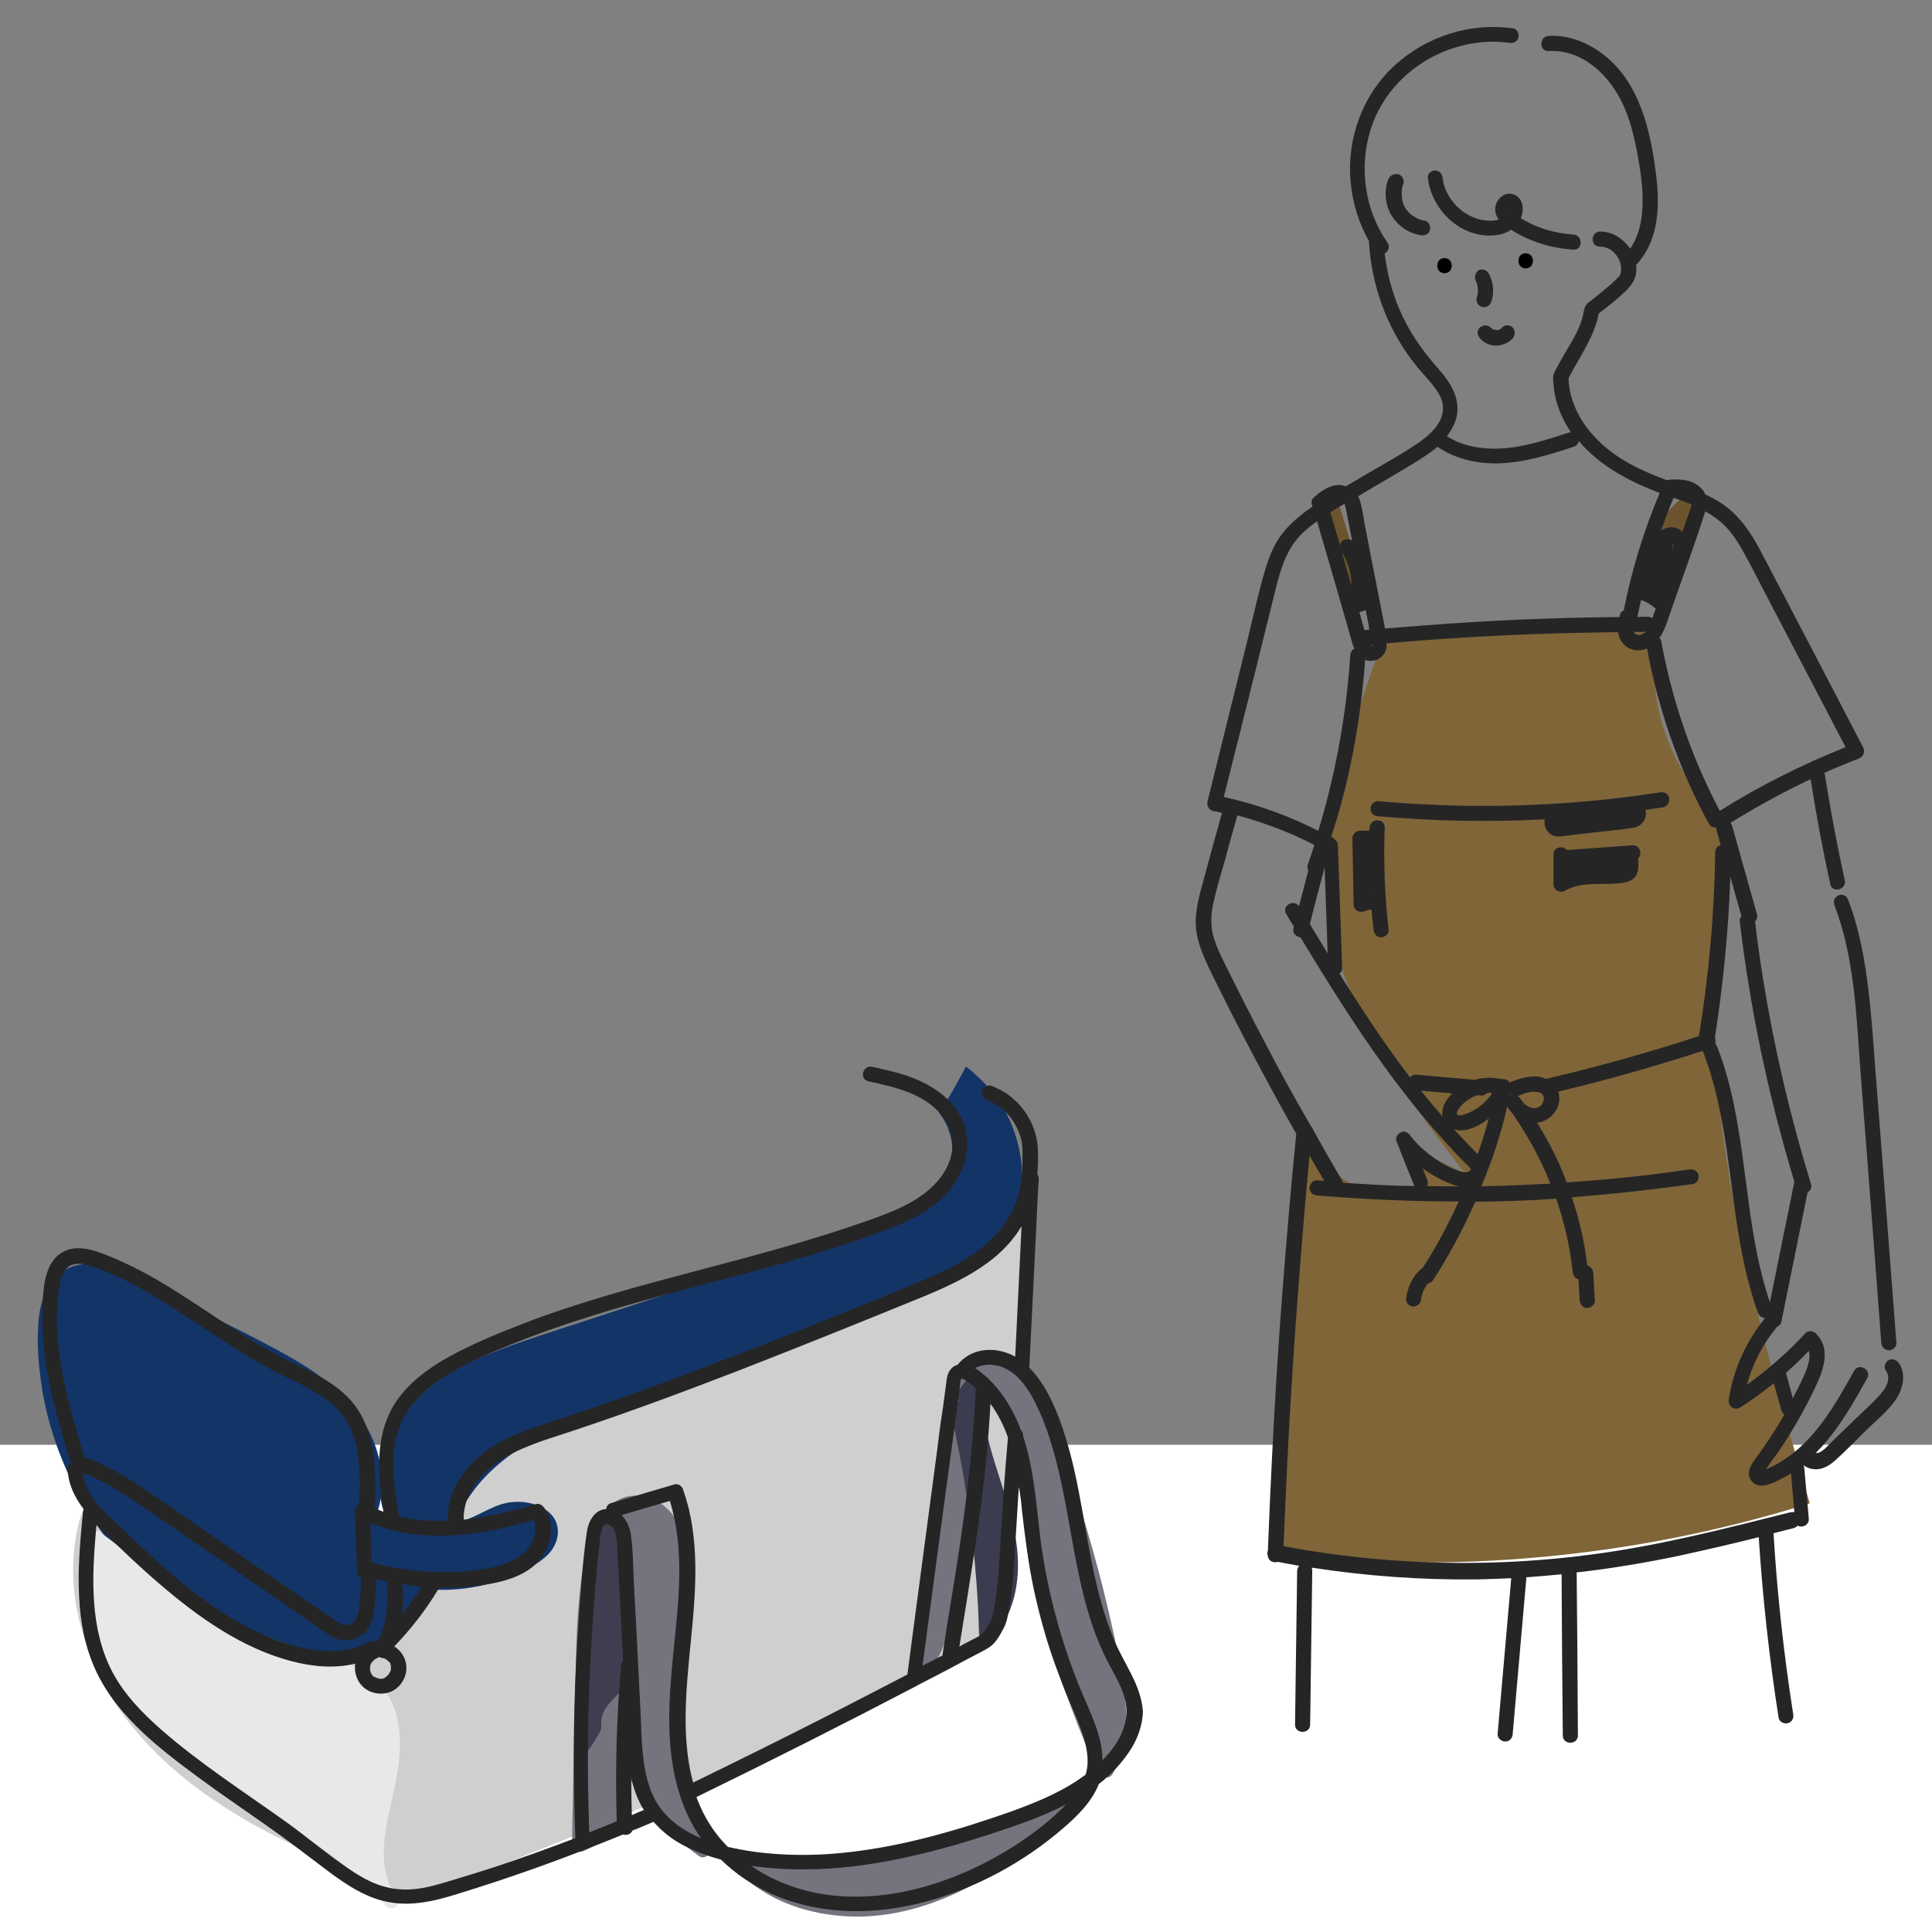
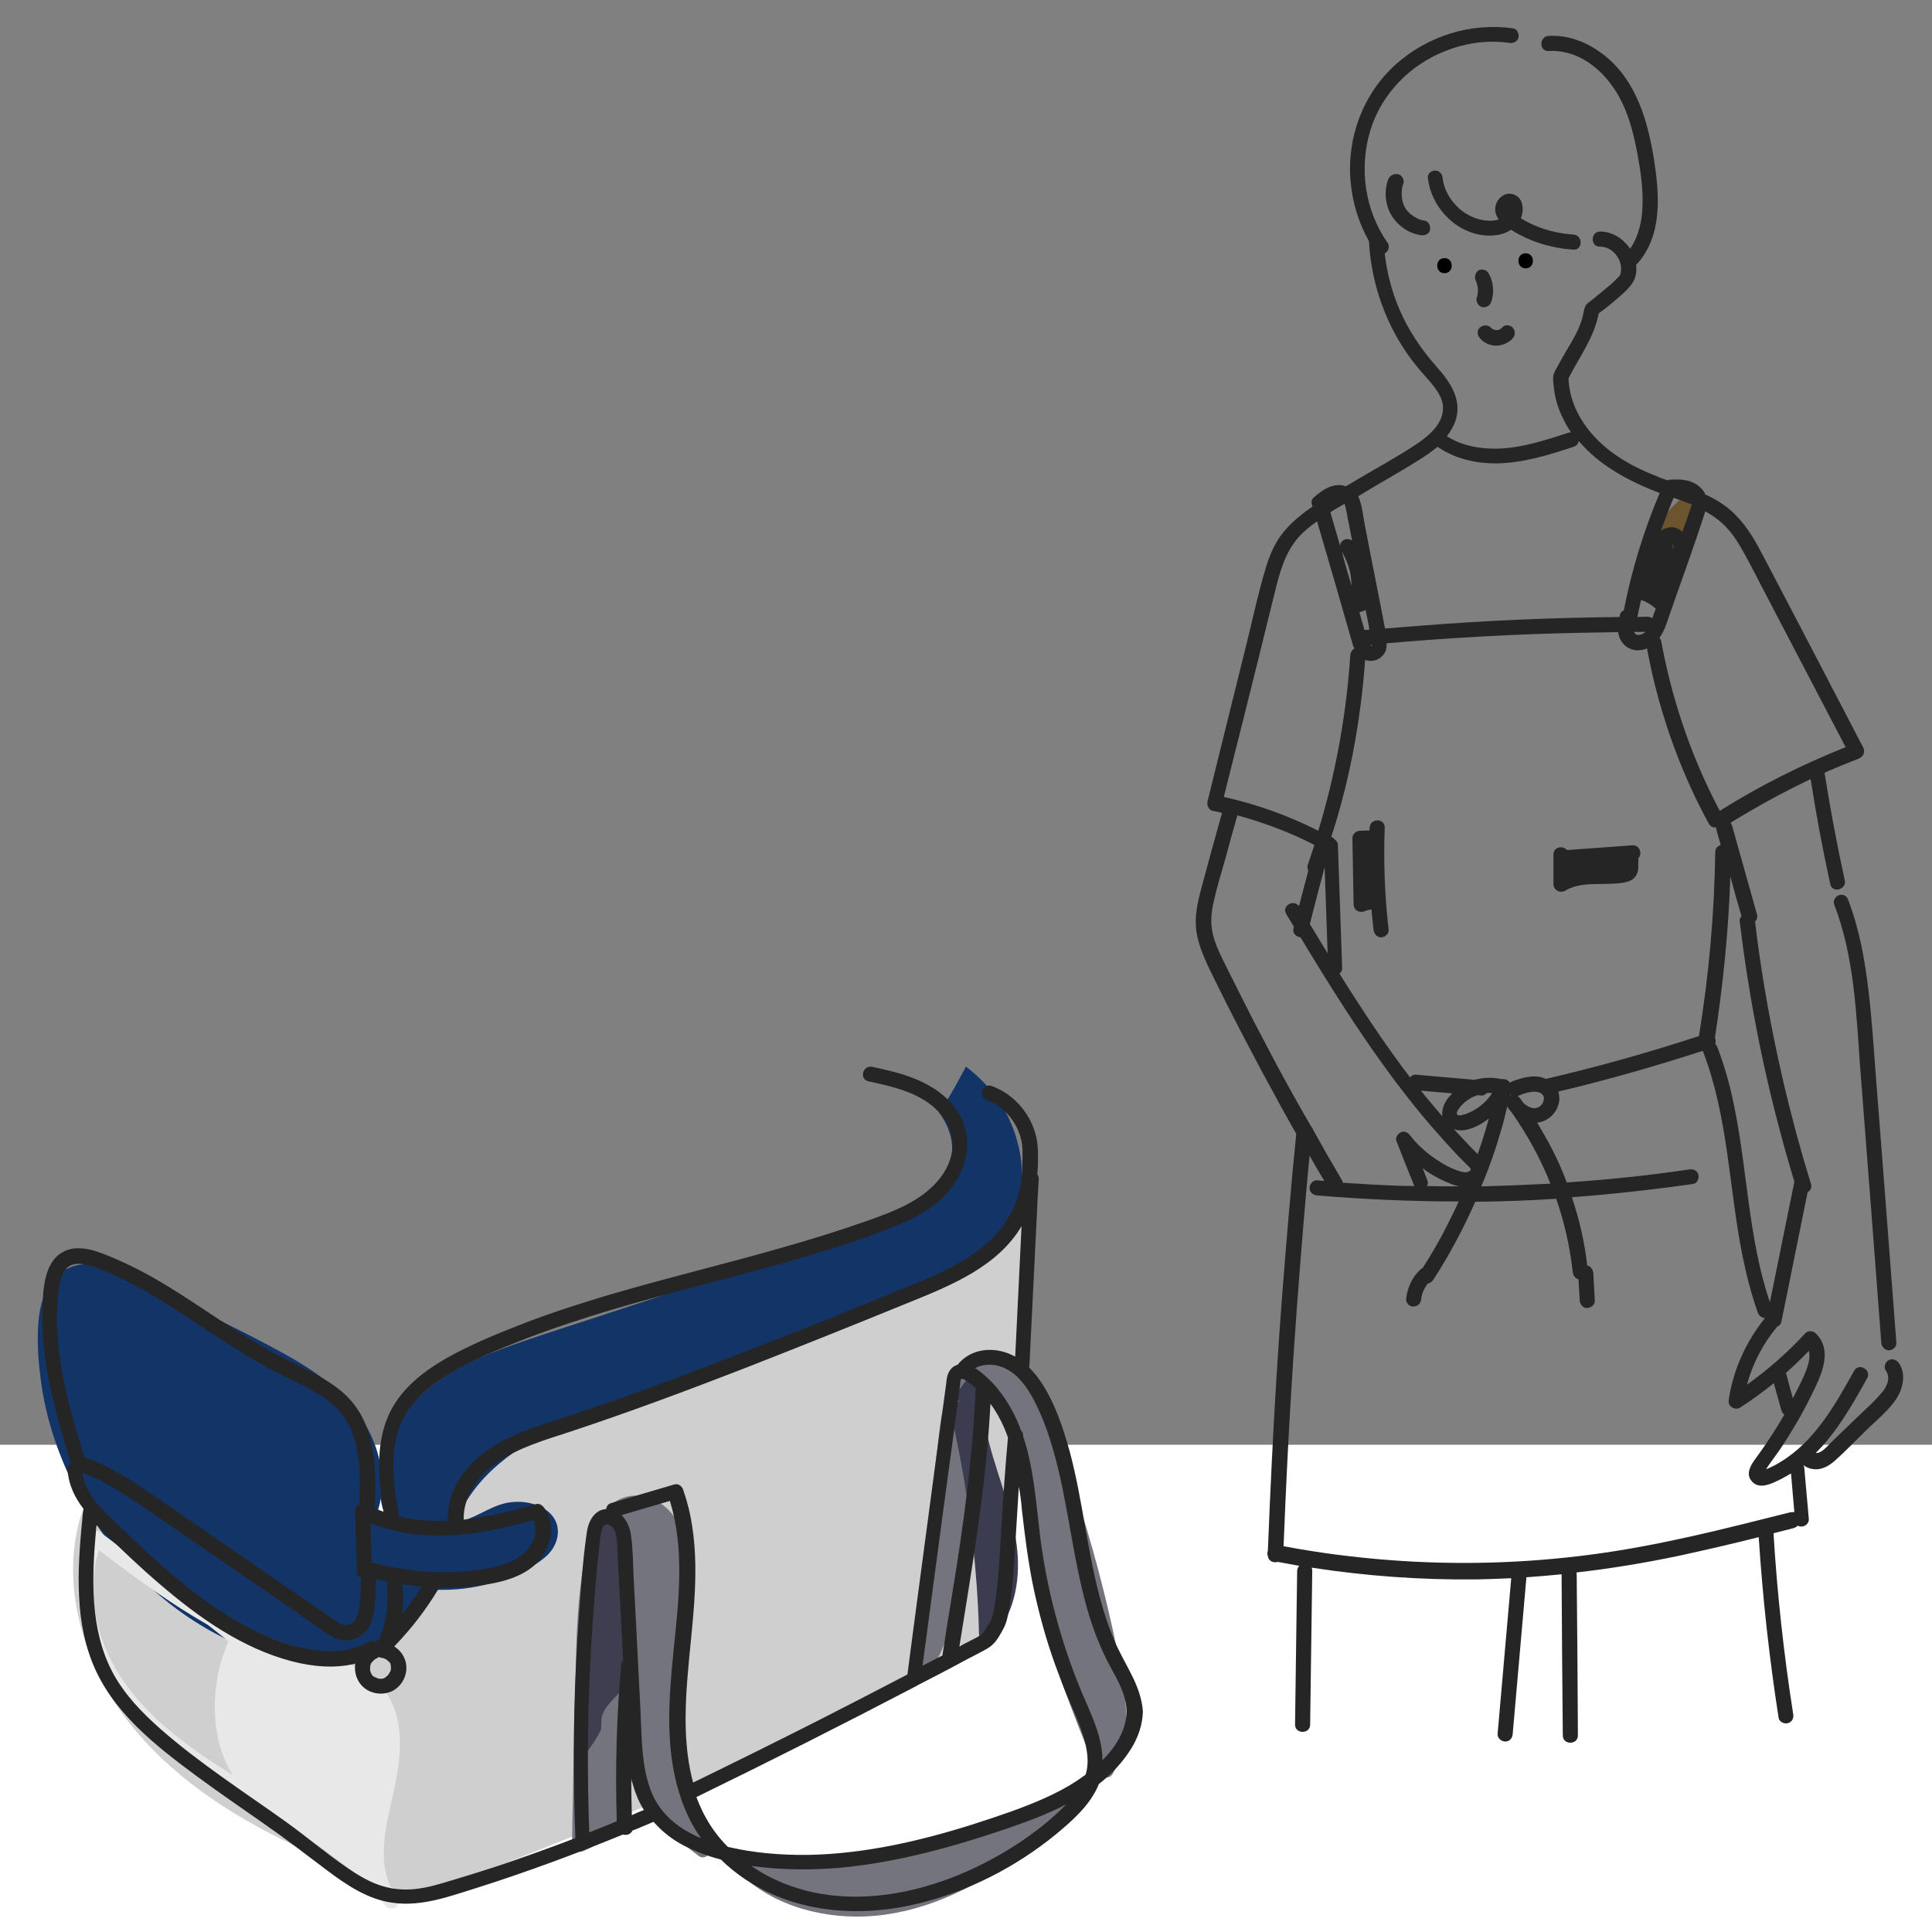
<svg xmlns="http://www.w3.org/2000/svg" version="1.1" x="0px" y="0px" width="640px" height="640px" viewBox="0 0 640 640" style="enable-background:new 0 0 640 640;" xml:space="preserve">
  <rect x="0" y="0" width="640" height="640" fill="#808080" stroke="none" />
  <style type="text/css">
	.st0{display:none;}
	.st1{display:inline;}
	.st2{fill:#06182C;}
	.st3{display:inline;fill:#133466;}
	.st4{display:inline;fill:#252525;}
	.st5{fill:#FFFFFF;}
	.st6{fill:#74747E;}
	.st7{display:inline;fill:#82838B;}
	.st8{fill:#CFCFCF;}
	.st9{fill:#133466;}
	.st10{fill:#E8E8E8;}
	.st11{fill:#3F3E51;}
	.st12{fill:#3C3C50;}
	.st13{fill:#252525;}
	.st14{fill:#F3E7CE;}
	.st15{fill:#636570;}
	.st16{display:inline;fill:#99BAC5;}
	.st17{fill:#6C542E;}
	.st18{fill:#806539;}
</style>
  <g id="レイヤー_7" class="st0">
    <g class="st1">
      <path class="st2" d="M295.4,352.1c-14.3-6.9-30.9-6.4-46.7-5c-72.8,6.8-142.3,32.2-211,57.3c-2.7,1-5.8,2.3-6.7,5.1    c-1.4,4.2,3.1,7.9,6.9,10.1c10.3,5.9,20.6,11.8,30.9,17.7c14.6,8.4,29.5,17.1,39.8,30.4c15.6,20.2,17.8,47.3,19.4,72.7    c4.4-18.1,8.8-36.5,17.5-53c8.7-16.5,22.1-31.3,39.6-37.7l13.9,1c28.5-10.3,57-20.6,84.8-32.6c13.4-5.8,27.9-13.4,32.1-27.4    C320.5,375.5,309.7,359,295.4,352.1z" />
    </g>
    <path class="st3" d="M318,351.6c-15.3-11.1-34.8-14.1-53.3-13.5c-10.4,0.3-20.9,1.6-31.2,3.2c-10.3,1.6-20.5,3.5-30.6,5.8   c-20.3,4.6-40.3,10.5-60.2,16.8c-20.1,6.4-40,13.2-60,19.9c-10.2,3.4-20.5,6.9-30.7,10.3c-7.8,2.6-17.3,4.7-22.6,11.5   c-1.1,1.4-1.8,2.8-2.2,4.4c-0.2,0-0.4,0-0.6,0.1c-3.2,0.2-3.2,5.2,0,5c0.2,0,0.4,0,0.6-0.1c0,0.2,0.1,0.3,0.1,0.4   c0.9,2.9,5.3,1.9,4.9-0.9c16-1.6,31.8-4.8,47.3-9c17.4-4.7,34.4-10.6,51.3-16.7c17-6.1,34-12.4,51.2-18c16.8-5.4,34-10.1,51.4-13   c8.6-1.4,17.3-2.3,26-2.7c9-0.4,18.2-0.3,27.1,1c8.7,1.3,17.5,4.1,23.6,10.8c0.4,0.5,0.8,1,1.2,1.5c3.5-4.9,6.2-10,9-15.2   C319.6,352.7,318.8,352.2,318,351.6z" />
    <path class="st4" d="M29.6,414.1c-2.4-2.6-0.4-6.7,1.8-8.7c3.3-3,8.2-4.1,12.3-5.5c10.3-3.5,20.7-7,31-10.5   c20.6-6.9,41.3-13.7,62.1-20.2c20.7-6.4,41.4-12.7,62.5-17.7c20.1-4.8,40.8-8.2,61.5-7.5c18.9,0.7,38,4.7,54.7,13.8   c2.1,1.1,4.1,2.3,6.1,3.6c2.7,1.7,5.2-2.6,2.5-4.3c-16.8-10.7-36.4-16.1-56.2-17.7c-21.3-1.7-42.8,1.2-63.6,5.8   c-21.9,4.9-43.5,11.4-64.9,18c-21.6,6.6-43.1,13.7-64.6,20.9c-10.7,3.6-21.4,7.2-32.1,10.9c-4.5,1.5-9.4,2.8-13.3,5.6   c-3.6,2.6-6.2,6.7-5.9,11.2c0.2,2.2,1,4.1,2.5,5.8C28.2,420,31.7,416.5,29.6,414.1L29.6,414.1z" />
  </g>
  <g id="塗り">
    <rect y="478.6" class="st5" width="640" height="161.4" />
    <g>
      <path class="st6" d="M243.4,615c13.3,16.8,38.1,20.8,58.7,15.1c20.6-5.7,38-19.3,54.5-33c-33.2,13.7-69,21.4-104.9,22.5" />
      <g>
        <path class="st6" d="M241.6,616.7c10,12.5,26.3,18.1,41.9,18.2c17.9,0.1,34.6-7.1,49.3-16.8c8.9-5.9,17.3-12.6,25.5-19.4     c1.9-1.5-0.1-5.1-2.4-4.2c-25.7,10.6-52.9,17.7-80.5,20.7c-7.9,0.9-15.8,1.4-23.8,1.7c-3.2,0.1-3.2,5.1,0,5     c28.2-0.9,56.4-5.7,83.2-14.3c7.6-2.4,15-5.2,22.4-8.2c-0.8-1.4-1.6-2.8-2.4-4.2c-13.7,11.4-28.1,22.9-44.9,29.5     c-14.3,5.6-30.3,7.2-45.1,2.1c-7.7-2.7-14.6-7.3-19.7-13.7c-0.8-1.1-2.7-0.9-3.5,0C240.6,614.2,240.8,615.7,241.6,616.7     L241.6,616.7z" />
      </g>
    </g>
    <g class="st0">
      <path class="st7" d="M115.7,482.9c-20.9-17.7-44.5-32.2-69.8-42.7c-9.6-4-20.6-8.6-23.9-18.4c7.4-2,15.4,0,22.3,3.5    s12.8,8.4,19.1,12.9c11.9,8.5,24.8,15.6,38.4,20.9c6.1,2.4,12.7,4.6,17,9.6c4.3,5,4.8,13.8-0.7,17.4" />
    </g>
    <g>
      <path class="st8" d="M131.5,623.3c-27-11-54.8-22.4-76-42.4s-34.7-50.8-26-78.6c15.4,18.5,34.4,34.1,55.7,45.6    c7.8,4.2,16.5,8,25.3,6.5c11-2,18.8-12,23.2-22.3c4.4-10.2,6.6-21.5,12.2-31.1c10.4-17.8,30.5-27.3,49.9-34.7    c48.8-18.4,101.8-30.3,142-63.4c-0.4,46.6-3.9,93.2-10.5,139.3c-64.1,32.9-130.2,61.8-197.9,86.5" />
      <g>
        <path class="st8" d="M132.2,620.9c-21.6-8.8-43.5-17.7-62.5-31.5c-17.7-12.8-32.2-30.5-37.9-51.8c-3.1-11.3-3.3-23.3,0.2-34.5     c-1.4,0.4-2.8,0.7-4.2,1.1c8.5,10.1,18,19.4,28.3,27.6c10.3,8.1,21.4,15.7,33.3,21.2c6.2,2.9,13,5,20,4.2     c5.9-0.7,11.2-3.5,15.5-7.5c9.3-8.6,12.9-20.9,16.9-32.5c2.1-6.1,4.4-12.1,8.1-17.5c3.2-4.8,7.3-8.9,11.8-12.5     c9.1-7.4,20-12.4,30.9-16.7c23.7-9.3,48.3-16.5,72.2-25.4c23.7-8.8,47.1-19.2,67.5-34.4c2.5-1.8,4.9-3.8,7.3-5.7     c-1.4-0.6-2.8-1.2-4.3-1.8c-0.3,36.3-2.5,72.5-6.6,108.6c-1.1,10-2.4,20.1-3.9,30.1c0.4-0.5,0.8-1,1.1-1.5     c-25,12.8-50.2,25.1-75.8,36.6c-25.5,11.5-51.2,22.5-77.2,32.8c-14.7,5.8-29.5,11.4-44.3,16.8c-3,1.1-1.7,5.9,1.3,4.8     c21.7-7.9,43.2-16.2,64.5-25c21.4-8.8,42.5-17.9,63.5-27.6c21-9.6,41.8-19.6,62.3-30.1c2.5-1.3,5.1-2.5,7.6-3.9     c1.6-0.9,1.7-1.9,1.9-3.6c0.2-1.6,0.5-3.2,0.7-4.8c0.8-5.8,1.6-11.7,2.3-17.5c1.4-11.9,2.7-23.8,3.7-35.7     c2-23.7,3.2-47.5,3.6-71.3c0-2.9,0.1-5.9,0.1-8.8c0-2.3-2.7-3.1-4.3-1.8c-19.3,15.8-41.9,26.9-65,35.9     c-23.4,9.1-47.5,16.4-71.1,25c-21.5,7.9-45.5,17.7-57,39c-6.1,11.3-7.9,24.3-14.3,35.4c-2.7,4.7-6.2,9.2-10.9,12.2     c-5,3.2-10.9,4.2-16.7,2.9c-6.6-1.4-12.5-4.7-18.3-8c-5.7-3.2-11.1-6.8-16.4-10.6c-10.4-7.5-20-16-28.7-25.4     c-2.1-2.3-4.2-4.7-6.3-7.1c-1.3-1.5-3.7-0.6-4.2,1.1c-6.6,21.5-0.4,44.8,11.7,63.2C52,584.8,72,598.7,93.1,609.2     c12.3,6.2,25,11.3,37.7,16.5c1.3,0.5,2.7-0.6,3.1-1.7C134.3,622.5,133.4,621.4,132.2,620.9L132.2,620.9z" />
      </g>
    </g>
    <path class="st9" d="M334.3,370.7c-3.2-6.9-8.3-12.7-14.3-17.4c-2.8,5.2-5.5,10.4-9,15.2c4.4,5.7,6,13.2,2.7,20   c-4,8.1-12,12.9-20.2,16.1c-9.7,3.7-19.7,6.7-29.5,9.9c-20.5,6.7-41,13.5-61.5,20.2c-9.9,3.3-19.8,6.4-29.7,9.8   c-8.4,2.9-16.9,6.1-24.4,10.8c-7.2,4.5-13.5,10.3-17.6,17.7c-2.3,4.1-3.9,8.6-4.6,13.3c-0.8-5.1-2.6-10.1-5.3-14.6   c-6.4-10.9-17.4-18.2-28.3-24.1c-12.9-7-26.2-13.3-39.4-20c-10.4-5.3-26.7-15.3-36.1-2.9c-3.3,4.4-4.3,10.1-4.5,15.4   c-0.3,5.9,0.2,11.8,1,17.7c1.6,11.7,5.3,23,10.5,33.6c10.6,21.6,28.3,40.4,49.9,51.1c11.8,5.9,25.2,9.3,38.3,7.1   c11.3-1.8,22.1-8,28.6-17.5c1.2-1.7,2.2-3.6,3-5.5c6.5,0.3,13.1-0.5,19.3-2.3c6.2-1.8,13.2-4.6,18-9c4.1-3.9,5.2-10.3,0.7-14.3   c-3.8-3.3-9.5-4.1-14.3-3.1c-5.8,1.3-10.8,5.5-16.6,6.5c5.9-15.6,20.7-25.8,35.5-32.4c9.3-4.1,18.9-7.3,28.5-10.6   c10.2-3.6,20.3-7.1,30.5-10.7c10.3-3.6,20.5-7.2,30.8-10.8c9.4-3.3,19-6.4,28.3-10c7.8-3.1,15.6-6.7,21.9-12.4   c6.3-5.7,10.5-13.3,11.7-21.7C339.4,387.3,337.9,378.6,334.3,370.7z M124.5,502.4c0.7-1.9,1.3-3.9,1.6-5.9c0.3,2.1,0.9,4.1,1.7,6.1   C126.7,502.6,125.6,502.5,124.5,502.4z" />
    <g>
      <path class="st6" d="M203.8,605.4c-3.8,1.8-7.6,3.7-11.5,5.5c0.4-18.2,0.8-36.5,1.2-54.7c0.3-13.6,0.6-27.2,3.1-40.5    c1.5-7.7,5.2-16.6,12.9-17.7c5.2-0.7,10.2,2.6,12.9,7.1c2.7,4.5,3.3,9.8,3.5,15c0.6,15.8-2.7,31.5-3.6,47.4    c-0.8,15.8,1.1,32.7,10.8,45.3c-14.1-10.1-24.6-25.3-29-42c-0.4,11.6-0.7,23.1-1.1,34.7" />
      <g>
        <path class="st6" d="M202.5,603.2c-3.8,1.8-7.6,3.7-11.5,5.5c1.3,0.7,2.5,1.4,3.8,2.2c0.4-17.7,0.8-35.5,1.1-53.2     c0.2-8.6,0.3-17.2,1-25.7c0.3-4.3,0.8-8.5,1.5-12.8c0.5-3.3,1.2-6.5,2.4-9.6c1.8-4.8,5.6-10.1,11.3-9.1     c7.2,1.2,10.2,8.9,10.9,15.2c0.9,8.4,0.2,17-0.7,25.4c-0.9,8.6-2.1,17.2-2.6,25.8c-0.8,14.4,0.6,29.8,8,42.5     c0.9,1.6,1.9,3.1,3,4.5c1.1-1.1,2.3-2.3,3.4-3.4c-10.6-7.6-19-18.2-24.2-30.2c-1.5-3.3-2.6-6.8-3.6-10.4     c-0.7-2.8-4.8-2.1-4.9,0.7c-0.4,11.6-0.7,23.1-1.1,34.7c-0.1,3.2,4.9,3.2,5,0c0.4-11.6,0.7-23.1,1.1-34.7     c-1.6,0.2-3.3,0.4-4.9,0.7c3.6,13.5,10.9,26,20.8,35.8c2.9,2.8,6,5.4,9.3,7.8c2,1.4,4.9-1.4,3.4-3.4c-9.1-12-11.1-27.5-10.5-42.2     c0.3-8.9,1.6-17.7,2.5-26.5c0.9-8.7,1.7-17.6,0.9-26.4c-0.7-7.7-3.6-15.9-11-19.5c-3.3-1.6-7.1-2-10.6-0.7     c-3.1,1.2-5.5,3.3-7.4,6c-4.1,5.8-5.2,13.2-6.2,20c-1.2,8.9-1.7,18-1.9,27c-0.5,18.3-0.8,36.5-1.2,54.8c0,2.3-0.1,4.6-0.1,7     c0,2,2.1,2.9,3.8,2.2c3.8-1.8,7.6-3.7,11.5-5.5c1.2-0.6,1.5-2.3,0.9-3.4C205.2,602.9,203.7,602.6,202.5,603.2L202.5,603.2z" />
      </g>
    </g>
    <g>
      <path class="st6" d="M365.3,585.5c-7.1-17.2-14.1-34.6-17.7-52.8c-2.6-13-3.3-26.4-5.7-39.5s-6.6-26.2-15.2-36.4    c-4.8,26.3-9.5,52.5-14.3,78.8c-1.1,6.2-2.6,12.9-7.5,16.8c2.9-26.1,5.8-52.3,8.8-78.4c0.9-8,3.1-17.5,10.7-19.9    c4.9-1.5,10.3,0.8,13.9,4.5c3.5,3.7,5.5,8.6,7.3,13.3c9.9,25.8,17.5,52.5,22.9,79.6c2.3,11.6,4,24.5-2,34.7" />
      <g>
        <path class="st6" d="M367.7,584.9c-6.9-16.9-13.9-33.9-17.5-51.9c-3.6-17.7-3.6-36-8.9-53.3c-2.7-8.9-6.8-17.4-12.8-24.6     c-1.2-1.4-3.9-0.7-4.2,1.1c-4.8,26.6-9.5,53.3-14.5,79.8c-1,5.3-2.3,11-6.7,14.6c1.4,0.6,2.8,1.2,4.3,1.8c2-17.9,4-35.9,6-53.8     c1-8.6,1.8-17.3,2.9-25.9c0.7-5.1,1.9-11.6,6.2-14.9c5.5-4.2,12.6,0,16,4.9c2.1,3,3.5,6.4,4.8,9.9c1.5,4,3,8,4.4,12.1     c5.7,16.2,10.5,32.7,14.5,49.4c1.9,8.1,3.8,16.3,5.1,24.6c1.1,7.1,1.5,14.7-0.8,21.6c-0.6,1.7-1.3,3.3-2.2,4.8     c-1.6,2.8,2.7,5.3,4.3,2.5c4-7,4.9-15.2,4.3-23.1c-0.7-8.5-2.6-16.9-4.4-25.2c-3.9-17.6-8.8-35-14.7-52.1     c-1.5-4.3-3-8.5-4.6-12.8c-1.5-3.9-2.9-7.9-4.8-11.5c-3.7-6.9-10.6-12.8-18.9-11.6c-6.9,1-10.8,7.3-12.6,13.4     c-0.9,3.3-1.4,6.6-1.8,10c-0.5,4.7-1.1,9.4-1.6,14.1c-2.1,18.9-4.2,37.7-6.3,56.6c-0.3,2.3-0.5,4.6-0.8,6.9c-0.1,1,0.7,2,1.5,2.3     c1,0.4,1.9,0.1,2.7-0.5c4.2-3.4,6.2-8.7,7.4-13.9c1.4-6.3,2.4-12.8,3.6-19.2c2.5-13.5,4.9-27.1,7.4-40.6c1.4-7.7,2.8-15.3,4.2-23     c-1.4,0.4-2.8,0.7-4.2,1.1c10.6,12.7,14,29.5,16.1,45.4c1.2,9.2,2.1,18.5,3.8,27.6c1.6,8.8,4.1,17.5,7,26     c3.3,9.6,7.2,19.1,11,28.5c0.5,1.2,1.7,2.1,3.1,1.7C367.2,587.6,368.3,586.1,367.7,584.9L367.7,584.9z" />
      </g>
    </g>
    <g>
-       <path class="st10" d="M129.6,629.7c-11.8-14.5-28.2-24.2-44.2-33.7s-32.4-19.4-43.9-34s-17.4-35.3-9.7-52.3    C52.2,525.2,73.3,541,98,548.2c9.6,2.8,20.5,4.7,26.8,12.5c7.2,8.9,5.5,21.9,2.9,33.1s-5.5,23.6,0.1,33.7" />
+       <path class="st10" d="M129.6,629.7c-11.8-14.5-28.2-24.2-44.2-33.7s-17.4-35.3-9.7-52.3    C52.2,525.2,73.3,541,98,548.2c9.6,2.8,20.5,4.7,26.8,12.5c7.2,8.9,5.5,21.9,2.9,33.1s-5.5,23.6,0.1,33.7" />
      <g>
        <path class="st10" d="M131.3,627.9c-14.2-17.4-34.6-27.8-53.4-39.4c-17.9-11-36.4-24.4-43.9-44.9c-3.8-10.5-4.7-22.3-0.1-32.7     c-1.1,0.3-2.3,0.6-3.4,0.9c19.4,14.7,39.3,29.7,62.7,37.5c5.1,1.7,10.5,2.9,15.6,4.6c4.6,1.5,9.3,3.5,12.8,7     c7.5,7.6,6.4,19.4,4.5,28.9c-2.6,12.8-7.1,26.7-0.4,39c1.5,2.8,5.9,0.3,4.3-2.5c-5.6-10.4-1.7-22.9,0.6-33.6     c2.2-10.4,3.7-22.7-2.7-32c-6.4-9.2-17.6-11.6-27.7-14.5c-11.7-3.3-22.6-8.5-32.9-14.7c-11.9-7.2-23.1-15.6-34.2-24     c-1-0.8-2.9-0.2-3.4,0.9c-9.1,20.5-0.5,43.9,13.8,59.6c15.4,17,36.6,27,55.6,39.2c10.6,6.8,20.8,14.4,28.8,24.3     c0.9,1,2.6,0.9,3.5,0C132.4,630.4,132.2,629,131.3,627.9L131.3,627.9z" />
      </g>
    </g>
    <g>
      <path class="st11" d="M190.4,563.4c3.4-20.9,0.6-41,7-58.8c0.5-1.5,4.6,0,6.2,0.2c1.6,0.2,2.2,2.2,2.4,3.9    c1.1,10.8,2.2,21.6,3.3,32.5c0.6,5.8,1.1,12-2.1,16.9c-2.6,4.1-7.7,7-8,11.8c-0.1,1.1,0.1,2.2-0.2,3.2c-0.3,1-4.5,8-5.6,7.9    c-1.3-0.1,0-4.7-0.4-5.9c-1.1-3.8-0.6-10.5-1.7-14.3" />
    </g>
    <g>
      <path class="st12" d="M317.2,466.7c5.7,24.4,8.9,49.4,9.6,74.4c6.6-7.1,8.6-17.4,7.7-27.1c-0.8-9.6-4.2-18.8-7.1-28    s-5.5-18.8-4.6-28.4c-1.2,1.5-2.3,3-3.5,4.6" />
      <g>
        <path class="st12" d="M314.8,467.4c4.4,18.8,7.3,38,8.7,57.3c0.4,5.5,0.7,11,0.8,16.5c0.1,2.1,2.8,3.4,4.3,1.8     c7.2-7.9,9.4-18.9,8.4-29.3c-1.2-12.3-6.2-23.7-9.3-35.5c-1.8-6.7-2.9-13.5-2.4-20.4c0.1-1.1-0.8-2.1-1.8-2.4     c-1.2-0.3-2.1,0.3-2.8,1.1c-1.2,1.5-2.3,3-3.5,4.6c-0.8,1.1-0.2,2.8,0.9,3.4c1.3,0.8,2.6,0.2,3.4-0.9c1.2-1.5,2.3-3,3.5-4.6     c-1.6-0.4-3.1-0.8-4.7-1.3c-1,12.2,3.1,23.9,6.7,35.3c3.3,10.2,6.5,21.1,4.7,31.9c-0.9,5.3-3,10.5-6.7,14.6     c1.4,0.6,2.8,1.2,4.3,1.8c-0.6-19.7-2.7-39.3-6.3-58.7c-1-5.5-2.2-10.9-3.4-16.4C318.9,462.9,314,464.3,314.8,467.4L314.8,467.4z     " />
      </g>
    </g>
  </g>
  <g id="パス">
    <g>
      <path class="st13" d="M129.5,552.2c0-0.1,0-0.1,0-0.2c0,0,0,0,0,0C129.5,552.1,129.5,552.2,129.5,552.2z" />
      <path class="st13" d="M128.9,550.6C128.9,550.6,128.9,550.6,128.9,550.6C128.9,550.5,128.9,550.5,128.9,550.6    C128.9,550.5,128.9,550.5,128.9,550.6C128.8,550.4,128.7,550.4,128.9,550.6z" />
      <path class="st13" d="M127.2,549.3C127.2,549.3,127.2,549.3,127.2,549.3c0,0.1,0.1,0.1,0.1,0.1    C127.3,549.3,127.2,549.3,127.2,549.3z" />
      <path class="st13" d="M122.9,551c0,0.1,0,0.1-0.1,0.1c0,0,0,0,0,0C122.8,551.1,122.9,551.1,122.9,551z" />
      <path class="st13" d="M129.2,553.9c0-0.1,0-0.1,0.1-0.2c0,0,0,0,0,0C129.2,553.8,129.2,553.9,129.2,553.9z" />
      <path class="st13" d="M374.7,554.5c-1.9-3.8-4.1-7.5-5.7-11.4c-1.6-3.9-3-7.9-4.1-11.9c-4.7-16.5-6.1-33.7-10.5-50.2    c-2.2-7.9-4.9-16.2-9.5-23.1c-1.2-1.8-2.5-3.4-4-4.9c0-0.2,0.1-0.3,0.1-0.5c0.8-16.2,1.6-32.4,2.4-48.6c0.2-4.4,0.4-8.9,0.7-13.3    c0-0.7-0.2-1.2-0.5-1.6c0.3-2.7,0.3-5.4,0.2-8.1c-0.2-7.4-4.2-14.4-10.3-18.6c-1.6-1.1-3.3-1.9-5.1-2.6c-1.3-0.5-2.8,0.5-3.1,1.7    c-0.4,1.4,0.5,2.6,1.8,3.1c6.2,2.3,10.6,8.3,11.5,14.7c0.2,1.7,0.1,3.6,0.1,5.4c0,1.9-0.1,3.9-0.3,5.8c-0.4,3.6-1.4,7.2-3,10.5    c-6.8,14.1-22.2,20.2-35.9,25.8c-18.3,7.5-36.6,14.9-55.1,22c-18.3,7.1-36.8,14-55.5,20.2c-8.5,2.9-17.5,5.3-25.2,10    c-6.9,4.3-13,10.8-14.8,18.9c-0.4,1.9-0.6,3.9-0.5,5.9c-5.5,0.3-11-0.1-16.4-1.3c0.1-0.4,0.1-0.7,0-1.1c-1.5-9.2-3-19,0.1-28    c2.8-8.1,9.5-13.8,16.6-18.1c8-4.8,16.9-8.4,25.6-11.8c9.4-3.6,18.9-6.7,28.6-9.6c19.2-5.7,38.7-10.3,58-15.8    c9.6-2.7,19.2-5.7,28.6-9.1c8.7-3.2,18.1-6.7,24.4-13.9c6-6.9,8.7-16.4,4.4-24.9c-4.3-8.4-13.3-12.7-22.1-15    c-2.4-0.6-4.8-1.2-7.2-1.7c-3.2-0.7-4.5,4.1-1.3,4.8c8.7,1.9,18.3,4,24.2,11.2c2.5,3,3.8,6.7,3.6,10.6c-0.2,4-2.1,8-4.7,11    c-5.9,7-14.8,10.3-23.2,13.3c-9.3,3.3-18.7,6.2-28.2,8.9c-19.1,5.5-38.5,10.1-57.5,15.7c-9.4,2.8-18.8,5.8-27.9,9.3    c-8.8,3.4-17.7,7-25.9,11.6c-7.4,4.2-14.6,9.7-18.6,17.4c-4.5,8.7-4.4,18.7-3.2,28.1c0.2,1.8,0.5,3.7,0.8,5.5c-1-0.4-2-0.7-3-1.2    c0-0.2,0.1-0.4,0.1-0.6c0.5-13.3,0.3-28.1-10.5-37.6c-5.1-4.5-11.3-7.3-17.3-10.2c-6.3-3.1-12.4-6.7-18.3-10.5    c-11.9-7.6-23.4-16.1-36.3-22.1c-3.2-1.5-6.6-3-10-4.1c-3.5-1.1-7.4-1.6-10.7,0.1c-6.3,3.2-6.8,11.9-7,18    c-0.9,17.8,4.3,35.3,9.4,52.2c-0.7,0.4-1.2,1.1-1.1,2.1c0.3,5,2.4,9.2,5.3,13c-0.1,0.3-0.2,0.5-0.2,0.8c-1.6,16.5-3.2,34,3,49.8    c6.4,16.4,20.9,27.7,34.7,37.9c7.3,5.4,14.8,10.5,22.2,15.7c7.2,5,14.1,10.3,21.1,15.6c6.4,4.8,13.4,9.5,21.5,10.6    c9.6,1.4,18.9-2.1,27.9-4.9c16.4-5.2,32.6-11.2,48.5-17.7c1.2,0.4,2.6-0.1,3.1-1.3c0.6-0.2,1.2-0.5,1.8-0.7    c1.7-0.7,3.5-1.5,5.2-2.2c2.8,3.2,6.2,5.9,10.1,7.9c3.9,2,8,3.5,12.2,4.6c5.1,5,11.2,9,17.8,11.8c16,6.8,34,6.6,50.6,2    c16.5-4.5,32-13,44.9-24.1c4.9-4.2,9.6-8.9,11.9-14.7c4.2-3.3,7.8-7.1,10.7-11.7c2.3-3.7,3.8-8,3.9-12.4    C378.3,562.6,376.7,558.4,374.7,554.5z M164.9,506.5c4-0.8,7.9-1.9,11.8-3c1,2.4,0.8,5.1-0.4,7.4c-1.7,3.4-4.9,5.7-8.5,7    c-4.2,1.5-8.7,2.2-13.1,2.6c-5,0.4-10.1,0.4-15.1,0c-5.6-0.5-11.1-1.5-16.5-2.9c-0.1-4.4-0.3-8.7-0.4-13.1    C136.1,510,151,509.5,164.9,506.5z M129.3,553.7C129.3,553.7,129.3,553.7,129.3,553.7c0,0.1-0.1,0.1-0.1,0.1c0,0.1,0,0.1-0.1,0.1    c0,0,0,0.1,0,0.1c-0.1,0.2-0.3,0.5-0.4,0.7c0,0,0,0-0.1,0.1c0,0,0,0,0,0c-0.1,0.1-0.1,0.1-0.1,0.1c-0.1,0.1-0.2,0.2-0.3,0.3    c0,0-0.1,0.1-0.1,0.1c-0.2,0.1-0.4,0.3-0.5,0.4c-0.1,0.1-0.2,0.1-0.3,0.2c0,0,0,0,0,0c-0.2,0.1-0.4,0.1-0.7,0.2    c-0.1,0-0.1,0-0.1,0c-0.1,0-0.2,0-0.2,0c-0.2,0-0.5,0-0.7,0c0,0,0,0,0,0c-0.1,0-0.2,0-0.3-0.1c-0.2-0.1-0.4-0.1-0.6-0.2    c-0.1-0.1-0.3-0.2-0.5-0.2c-0.1-0.1-0.2-0.1-0.3-0.2c0,0,0,0-0.1,0c-0.2-0.2-0.2-0.1,0.1,0.1c-0.2,0-0.4-0.4-0.5-0.5    c0,0-0.1-0.1-0.1-0.1c0,0-0.1-0.1-0.1-0.1c-0.1-0.1-0.2-0.3-0.2-0.4c0,0,0-0.1-0.1-0.1c0-0.1-0.1-0.3-0.1-0.3    c0-0.1-0.1-0.2-0.1-0.3c0-0.1-0.1-0.2-0.1-0.4c0-0.1,0-0.1,0-0.2c0-0.2,0-0.5,0-0.6c0-0.1,0-0.2,0-0.4c0,0,0,0,0,0c0,0,0,0,0,0    c0.1-0.3,0.1-0.5,0.2-0.8c0,0,0,0,0,0c0,0,0,0,0-0.1c0,0,0,0,0,0c0.1-0.2,0.1-0.2,0.1-0.1c0.1-0.1,0.1-0.3,0.2-0.3    c0.1-0.1,0.1-0.2,0.2-0.3c0,0,0,0,0,0c0,0,0,0,0,0c0.2-0.2,0.5-0.4,0.7-0.7c0.2-0.1,0.3-0.2,0.5-0.3c0.3-0.2,0.6-0.3,0.9-0.5    c0.1,0,0.1-0.1,0.2-0.1c0.3,0.2,0.7,0.3,1.1,0.3c-0.8-0.1,0.1,0,0.3,0.1c0.1,0,0.2,0.1,0.3,0.1c0,0,0,0,0,0c0,0,0,0,0,0    c0,0,0.1,0,0.1,0c0.2,0.1,0.1,0.1,0.1,0.1c0.1,0.1,0.3,0.1,0.4,0.2c0.1,0.1,0.2,0.1,0.3,0.2c0,0,0,0,0.1,0.1    c0.2,0.2,0.4,0.4,0.6,0.5c0,0,0.1,0.1,0.1,0.1c0,0,0,0,0,0c0,0,0.1,0.1,0.1,0.1c0,0,0,0-0.1-0.1c0.1,0.2,0.3,0.4,0.4,0.6    c0,0,0,0.1,0,0.1c0,0,0,0.1,0,0.1c0,0.1,0,0.2,0,0.2c0,0.1,0.1,0.2,0.1,0.4c0,0,0-0.1,0-0.1c0,0,0,0.1,0,0.1c0,0,0,0,0,0    c0,0.1,0,0.2,0,0.2c0,0.1,0,0.3,0,0.4c0,0.1,0,0.3,0,0.4c0,0,0,0,0,0C129.4,553.2,129.4,553.5,129.3,553.7    C129.3,553.7,129.3,553.7,129.3,553.7z M128.8,554.7c0,0,0,0.1-0.1,0.1C128.7,554.8,128.8,554.7,128.8,554.7z M126.8,556    c0,0-0.1,0-0.2,0C126.7,556,126.8,556,126.8,556z M123.2,554.7c0,0-0.1-0.1-0.1-0.1C123.2,554.6,123.2,554.7,123.2,554.7z     M27.3,487.8c0.1,0,0.1,0.1,0.2,0.1c8.2,3.1,15.4,8.2,22.6,13.1c8,5.5,15.9,11,23.9,16.4c8,5.5,16.1,11.1,24.1,16.6    c3.9,2.7,7.8,5.7,11.8,8.1c3.3,2,7.7,1.6,10.6-1c2.8-2.5,3.4-6.7,3.7-10.3c0.2-1.8,0.2-3.7,0.3-5.5c0-0.7,0.1-1.5,0.1-2.2    c1.4,0.3,2.8,0.6,4.1,0.9c-0.4,0.4-0.6,1-0.5,1.5c0.6,6-0.2,12.1-2.7,17.7c-0.5,0.2-1,0.4-1.5,0.6c-0.6-0.2-1.2-0.2-1.9,0.2    c-6.9,3.7-15,3.5-22.4,1.8c-7.7-1.8-14.9-5.1-21.7-9c-13.8-8-25.6-19-37.1-30C35.5,501.7,28.2,495.7,27.3,487.8z M129.4,551.4    c0,0,0-0.1-0.1-0.2C129.3,551.2,129.3,551.3,129.4,551.4z M124,549.6C123.7,549.9,123.8,549.7,124,549.6    C124,549.6,124,549.6,124,549.6z M122.6,553.2c0-0.1,0-0.1,0-0.2C122.5,553.1,122.5,553.2,122.6,553.2z M133.3,525.6    c0-0.3-0.1-0.5-0.2-0.8c2.2,0.3,4.4,0.6,6.6,0.8c-2,3.2-4.3,6.3-6.6,9.3C133.6,531.8,133.7,528.7,133.3,525.6z M19.3,428.5    c0.3-2.6,0.7-5.6,2.3-7.8c1.6-2.2,4.3-2.3,6.7-1.8c3.2,0.7,6.3,2.1,9.3,3.4c12.3,5.5,23.4,13.4,34.6,20.7    c5.6,3.7,11.2,7.2,17.1,10.4c5.6,3,11.5,5.4,16.8,8.8c2.8,1.8,5.5,4,7.5,6.7c2,2.7,3.3,5.7,4.1,8.9c1.8,6.7,1.6,13.8,1.3,20.6    c-0.8,0.4-1.5,1.1-1.4,2.2c0.2,6.7,0.4,13.4,0.7,20.1c0,1.1,0.6,1.8,1.4,2.1c-0.1,1.8-0.2,3.7-0.3,5.5c-0.1,1.5-0.2,3-0.4,4.4    c-0.2,1.3-0.6,2.7-1.1,3.6c-0.6,1.1-1.6,1.8-2.8,2c-1.5,0.2-2.6-0.5-3.8-1.3c-3.8-2.6-7.7-5.3-11.5-7.9    c-15.4-10.6-30.7-21.2-46.1-31.8c-7.9-5.4-15.8-10.9-24.8-14.3c-0.3-0.1-0.6-0.1-0.9-0.1c-4.3-14-8.5-28.3-9.1-43    C18.8,436.1,18.9,432.3,19.3,428.5z M150.3,622.7c-4.3,1.3-8.7,2.7-13.1,3.1c-4.1,0.4-8.1-0.1-12-1.5c-3.6-1.3-7-3.4-10.2-5.6    c-6.9-4.7-13.2-10.1-20-15c-7.1-5.1-14.4-10-21.5-15.1c-7-5-13.9-10.2-20.4-15.9c-6.1-5.4-11.8-11.3-15.7-18.5    c-7.7-14.4-7-31.5-5.6-47.3c0-0.6,0.1-1.1,0.2-1.7c0.8,0.8,1.6,1.6,2.4,2.4c6.1,5.9,12.2,11.8,18.7,17.3    c12.7,10.9,27.1,21.1,43.5,25.4c6.9,1.8,14.2,2.5,21.1,0.8c-0.5,3.1,0.7,6.4,3.3,8.3c2.6,1.9,6.4,2.2,9.3,0.6    c3.1-1.8,4.8-5.4,4.2-8.9c-0.3-1.7-1.2-3.4-2.5-4.6c-0.4-0.4-0.9-0.8-1.4-1.1c5.5-5.7,10.4-12,14.5-18.8c0.2-0.2,0.2-0.5,0.3-0.7    c3.3,0.1,6.6,0,9.9-0.3c9.2-0.9,20.9-2.8,25.5-12c2.2-4.4,2.6-10.1-0.6-14.2c-0.7-0.9-1.7-1.5-2.8-1.1c-7.6,2.3-15.7,4.2-23.8,5.1    c-0.2-7.6,4.7-14.4,10.7-18.7c7.4-5.2,16.3-7.7,24.8-10.5c19-6.3,37.8-13.3,56.4-20.5c18.7-7.3,37.4-14.8,56-22.4    c13.8-5.6,29-11.8,36.9-25.1c-0.5,11-1.1,22-1.6,33c-0.2,3.4-0.3,6.8-0.5,10.2c-3.1-1.7-6.7-2.6-10.5-2.1    c-3.5,0.5-6.4,2.1-8.6,4.8c-0.6,0.2-1.2,0.5-1.7,0.9c-1.7,1.5-1.9,3.6-2.1,5.6c-1.3,9.4-2.5,18.8-3.8,28.2    c-2.5,18.5-4.9,37-7.4,55.6c-0.5,4.1-1.1,8.2-1.6,12.3c-9.4,4.9-18.7,9.7-28.1,14.5c-14.2,7.2-28.5,14.3-42.9,21.3    c-3-11.1-2.8-23.1-1.9-34.4c1.3-16.8,4.2-33.7,1.6-50.5c-0.6-4.1-1.6-8.1-3-12.1c-0.4-1.3-1.7-2.2-3.1-1.7    c-6.9,2-13.8,4.1-20.7,6.1c-1.1,0.3-1.6,1.1-1.7,2c-3.9,0.2-5.9,4.1-6.4,7.6c-1.4,9.6-2,19.3-2.7,28.9    c-1.4,19.6-1.9,39.2-1.5,58.8c0.1,4.6,0.2,9.1,0.4,13.7c-8.9,3.4-17.8,6.6-26.8,9.6C159.1,620,154.7,621.4,150.3,622.7z     M338.5,500c1,8.8,2.1,17.6,3.9,26.2c1.8,8.4,4.1,16.8,7,24.9c1.5,4.1,3,8.2,4.8,12.3c1.7,3.9,3.4,7.8,4.7,11.8    c1.1,3.8,1.9,7.8,1,11.7c-0.1,0.3-0.2,0.7-0.3,1c-1,0.7-2,1.4-3,2.1c-6.6,4.3-14,7.3-21.4,10c-17.3,6.1-35.2,11.4-53.5,13.5    c-9.2,1.1-18.5,1.3-27.7,0.4c-4.3-0.4-8.6-1.1-12.9-2.1c-3.2-3.2-5.9-6.9-8-11c-0.9-1.8-1.7-3.6-2.4-5.5    c24.4-11.9,48.6-24.1,72.7-36.7c0.2-0.1,0.4-0.2,0.5-0.3c2.1-1.1,4.1-2.1,6.2-3.2c3.3-1.7,6.5-3.4,9.8-5.2    c1.5-0.8,3.1-1.6,4.6-2.4c1.5-0.8,3-1.5,4.2-2.6c1.6-1.4,2.8-3.7,3.8-5.6c0.8-1.5,1.2-3.2,1.5-4.8c1.6-7.9,1.9-16,2.4-24.1    c0.4-6,0.7-11.9,1.1-17.9C338,495.1,338.3,497.5,338.5,500z M331.7,506.2c-0.5,7.9-0.8,16.1-1.9,23.7c-0.3,1.9-0.6,3.8-1.1,5.6    c-0.1,0.3-0.2,0.6-0.3,0.9c0,0.1-0.1,0.2-0.1,0.3c0,0.1,0,0.1-0.1,0.2c-0.6,0.9-1.1,1.9-1.7,2.8c-0.5,0.8-0.7,1.2-1.5,1.8    c-1.3,1-2.9,1.6-4.3,2.4c-1,0.5-2,1-2.9,1.6c3.4-21.4,7.1-42.7,9.1-64.2c0.5-5.4,0.9-10.8,1.2-16.3c2.5,3.4,4.4,7.2,5.8,11.2    C333,486.2,332.3,496.2,331.7,506.2z M323.2,460.3c-1,22.8-4.1,45.4-7.8,67.9c-1.1,6.7-2.2,13.4-3.2,20.1c0,0,0,0,0,0.1    c-0.5,0.2-0.9,0.5-1.4,0.7c-1.7,0.9-3.5,1.8-5.2,2.7c2.2-16.5,4.4-33,6.6-49.5c1.2-8.9,2.4-17.7,3.6-26.6    c0.6-4.5,1.2-9.1,1.8-13.6c0.1-1.1,0.3-2.1,0.4-3.2c0.1-0.4,0.1-1.9,0.4-2.1c0.6-0.4,2.6,1.3,3.1,1.6c0.6,0.5,1.2,0.9,1.7,1.4    C323.3,459.9,323.2,460.1,323.2,460.3z M205.8,551.4c-1.6,17.3-2,34.6-1.5,51.9c-3,1.3-6.1,2.5-9.1,3.7    c-0.7-19.1-0.6-38.2,0.4-57.2c0.5-9.9,1.2-19.7,2.1-29.6c0.2-2.5,0.5-5.1,0.8-7.6c0.2-2,0.3-4,0.9-5.9c0.3-1.1,0.9-2.1,2.2-1.6    c1.6,0.5,2.2,2.1,2.5,3.6c0.4,2.1,0.4,4.4,0.5,6.5c0.1,2.6,0.3,5.2,0.4,7.7c0.3,5,0.5,10,0.8,15c0.2,4.1,0.4,8.1,0.6,12.2    C206,550.4,205.8,550.9,205.8,551.4z M209.3,601.3c-0.1-4.1-0.2-8.3-0.2-12.4c0.4,1.8,0.9,3.6,1.6,5.4c0.7,1.9,1.6,3.7,2.6,5.3    C211.9,600.1,210.6,600.7,209.3,601.3z M215.5,592.9c-3-8.1-2.9-17-3.3-25.5c-0.5-9.9-1-19.8-1.5-29.7c-0.3-5-0.5-10-0.8-15    c-0.2-4.7-0.2-9.5-0.9-14.2c-0.3-2.5-1.4-4.9-3.1-6.6c5.3-1.6,10.7-3.1,16-4.7c5,16.1,2.9,33.3,1.2,49.8    c-1.6,16.1-2.9,32.9,2.4,48.5c1.6,4.8,3.8,9.3,6.7,13.4c-0.6-0.2-1.2-0.5-1.8-0.8C223.7,605,218.1,600,215.5,592.9z M336.3,611.3    c-6.7,4.3-13.9,8-21.3,10.8c-15.5,5.9-32.9,8.4-49.1,3.9c-6.1-1.7-11.9-4.3-17-7.9c0.5,0.1,1,0.1,1.5,0.2    c9.3,1.2,18.8,1.2,28.1,0.4c18.9-1.8,37.3-6.9,55.2-13c6.4-2.2,13.2-4.7,19.5-8C348.1,603,342.3,607.4,336.3,611.3z M372.1,572.8    c-1.4,3.9-3.9,7.3-6.9,10.3c0-7.9-3.9-15.5-6.9-22.6c-6.9-16.6-11.6-34.2-13.8-52c-1.3-10.9-2.1-22.4-5.6-32.8c0-0.1,0-0.1,0-0.2    c0.1-0.6-0.2-1.2-0.7-1.7c-1.8-5-4.4-9.7-7.9-14c-1.2-1.4-2.5-2.8-3.9-4c-1.1-0.9-2.2-1.9-3.4-2.6c1.7-0.9,3.7-1.2,5.5-1.1    c3.3,0.2,6.2,1.8,8.6,4.1c2.7,2.7,4.7,6,6.3,9.4c1.8,3.7,3.3,7.6,4.5,11.5c5.1,16,6.6,32.8,10.5,49.1c1.9,8.2,4.5,16.3,8.3,23.8    c1.9,3.8,4.2,7.3,5.5,11.3C373.5,565.2,373.5,569,372.1,572.8z" />
    </g>
  </g>
  <g id="pug_塗り" class="st0">
    <g class="st1">
      <path class="st14" d="M125.6,486.1c-2-10.5-3.4-21-4.4-31.7c-1.7-18.8-1.8-37.7-1.8-56.5c0-10.7-0.1-21.5-0.1-32.2    c0-8.5,0.9-18.7,8.5-22.6c-3.2-9.3,2.3-20,10.6-25.3c8.3-5.3,18.7-6.2,28.5-5.3c8.4,0.7,17,2.7,23.4,8.2    c6.2,5.3,9.5,13.2,12.5,20.8c6.7,16.7,10.4,25.8,17.1,42.5c2.5,6.3,15.8,20.5,14.1,29.2c-0.4,2.2,2.2,4,1.5,6.1    c-0.9,2.8-7.4,3.1-10.2,4.1c-18.9,6.5-38.3,11.9-57.1,18.4c-9.7,3.3-19.5,6.8-27.5,13.2s-13.8,16.4-12.5,26.5" />
    </g>
    <g class="st1">
      <path class="st15" d="M114.1,345.7c-2.7-2.9-5.7-6.5-4.8-10.4c0.5-2.3,2.3-4.1,3.9-5.7c4.3-4.2,8.5-8.3,12.8-12.5    c1.2-1.2,2.9-2.4,4.3-1.5c1.2,0.7,1.2,2.4,1,3.7c-0.6,4.5-2,8.9-3.5,13.3c-1.2,3.8-2.5,7.6-3.7,11.4c-0.6,1.7-1.2,3.5-2.5,4.7    c-1.4,1.2-3.8,1.3-4.8-0.1" />
      <g>
        <path class="st15" d="M115.9,343.9c-2.6-2.8-5.9-6.5-3.1-10.2c1.4-1.9,3.4-3.5,5-5.1c2-2,4-3.9,6-5.9c0.9-0.9,1.9-1.9,2.8-2.8     c0.4-0.4,0.9-0.9,1.3-1.3c0.1-0.1,1.1-0.7,1.2-0.8c0,0.1-0.3-0.4-0.4-0.3c0.1,0,0.1,0.4,0.1,0.5c0.1,1.1-0.3,2.3-0.5,3.4     c-1,5.1-2.8,10.1-4.5,15.1c-0.9,2.8-1.6,5.6-2.7,8.3c-0.3,0.7-0.7,1.7-1.4,2.1c-0.3,0.2-0.6,0.3-0.9,0.2     c-0.2-0.1-0.1-0.1-0.3-0.3c-0.8-1.1-2.7-0.9-3.5,0c-1,1-0.9,2.5,0,3.5c2,2.5,5.8,2.2,8.1,0.3c2.4-1.9,3.1-5,4-7.8     c2.1-6.4,4.5-12.8,5.9-19.4c0.6-2.7,1.6-6.3-0.2-8.8c-2.2-3.2-6-1.8-8.4,0.4c-2.6,2.4-5,4.9-7.5,7.4c-2.4,2.3-4.9,4.6-7.1,7.1     c-2.4,2.7-3.7,5.9-2.9,9.5c0.8,3.3,3.2,6,5.4,8.5C114.6,349.8,118.1,346.2,115.9,343.9L115.9,343.9z" />
      </g>
    </g>
    <g class="st1">
      <path class="st15" d="M201.1,335c-1.9-6.2-2.7-12.6-2.6-19.1c0-1.6,0.2-3.4,1.5-4.3c1.3-0.9,3.2-0.5,4.4,0.5    c1.3,1,2.1,2.4,3.2,3.6c4.6,5.1,18.1,6.2,22.3,11.6c2.6,3.4-2.2,8.1-2.7,12.3s-2,8.3-3.5,12.2c-0.7,1.8-1.5,3.7-3.2,4.7    c-1.9,1-4.3,0.4-6-1s-2.7-3.3-3.7-5.2c-3.2-6.1-6.2-12.2-9.1-18.5" />
      <g>
        <path class="st15" d="M203.5,334.4c-1.3-4.5-2.2-9-2.4-13.7c-0.1-1.9-0.3-4,0-6c0.2-1.4,1-1.3,2.1-0.4c1.3,1.1,2.2,2.8,3.5,3.9     c1.1,0.9,2.3,1.7,3.5,2.3c2.9,1.5,6,2.5,9,3.6c2.7,1,5.4,1.9,7.7,3.7c-0.2-0.2,0.3,0.3,0.4,0.3c0.2,0.2,0.4,0.4,0.6,0.6     c0.2,0.2,0.3,0.5,0.3,0.8c0.1,1.1-0.8,2.7-1.3,3.9c-0.8,1.6-1.6,3.3-1.9,5c-0.4,2.1-0.7,4.2-1.3,6.2c-0.7,2.2-1.5,4.3-2.3,6.5     c-0.5,1.2-1,3-2.5,3.3c-1.7,0.3-3.2-1.2-4.1-2.4c-1.4-2-2.4-4.3-3.5-6.5c-2.5-4.9-5-9.9-7.4-15c-0.6-1.2-2.3-1.5-3.4-0.9     c-1.2,0.7-1.5,2.2-0.9,3.4c2.4,5.1,4.9,10.2,7.5,15.2c2.2,4.2,4.3,9.6,9.4,10.9c2.5,0.6,5.2,0.1,7-1.8c1.6-1.7,2.4-4,3.2-6.2     c0.9-2.4,1.8-4.9,2.4-7.4c0.5-2.1,0.5-4.2,1.3-6.1c1.4-3.5,4.3-7.6,1.9-11.4c-1.9-3-5.5-4.6-8.6-5.8c-3.3-1.3-6.8-2.3-9.9-3.7     c-0.7-0.3-1.4-0.7-2-1c-0.7-0.4-1.2-0.7-1.6-1.1c-1.6-1.5-2.6-3.4-4.4-4.6c-2.2-1.6-5.6-2-7.7,0.1c-2,1.9-2,4.7-2,7.3     c0,6.2,1,12.4,2.7,18.3C199.6,338.8,204.5,337.5,203.5,334.4L203.5,334.4z" />
      </g>
    </g>
    <g class="st1">
      <path class="st15" d="M134.5,359.4c-1.7-4.5-1-9.8,1.9-13.6c2.9-3.8,7.8-5.9,12.6-5.4c2.3,0.2,4.5,1,6.8,0.8    c3.8-0.3,6.7-3.3,10.3-4.5c3.7-1.2,7.8-0.4,11.6,0.5c3.6,0.9,7.2,2,10.1,4.3c5.8,4.7,2.7,13.1,3.3,20.5c0.5,5.8,4.7,12.5,0.2,16.1    c-2.8,2.3-6.7,2.6-10.4,2.8c-12.3,0.7-24.5,1.4-36.8,2.1c-2.8,0.2-5.7,0.3-8.1-1.2c-2.2-1.4-3.4-4-4-6.6c-1.4-5.7-0.4-11.9,2.6-17    " />
      <g>
        <path class="st15" d="M136.9,358.8c-1.8-4.8-0.5-10.5,3.7-13.6c2.1-1.5,4.6-2.4,7.2-2.3c3.2,0.1,6.1,1.3,9.3,0.7     c2.9-0.6,5.3-2.3,7.8-3.6c2.7-1.4,5.5-1.5,8.5-1c3.1,0.5,6.2,1.3,9.1,2.5c2.2,0.9,4.5,2.3,5.6,4.5c0.8,1.9,0.8,4.2,0.8,6.3     c-0.1,2.7-0.4,5.4-0.4,8.1c0,2.7,0.6,5.3,1.3,7.9c0.6,2.1,1.5,4.8,0.8,6.7c-0.7,1.9-3.4,2.7-5.3,3.1c-3,0.6-6.1,0.5-9.2,0.7     c-7.1,0.4-14.2,0.8-21.4,1.2c-3.9,0.2-7.8,0.5-11.7,0.7c-3,0.1-5.8-0.1-7.4-2.9c-3.1-5.4-1.8-13,1.2-18.2     c1.6-2.8-2.7-5.3-4.3-2.5c-3.5,6-4.6,13.7-2.4,20.4c1.1,3.3,3.1,6.1,6.4,7.4c3.3,1.3,7.1,0.8,10.6,0.6c7.9-0.5,15.9-0.9,23.8-1.4     c3.8-0.2,7.7-0.4,11.5-0.7c3.2-0.2,6.7-0.7,9.4-2.6c2.7-1.8,4-4.4,3.9-7.6c-0.1-3-1.2-5.9-1.9-8.8c-1.3-5.7,0.5-11.5-0.4-17.2     c-1.2-7-7.5-10.1-13.8-11.8c-3.6-1-7.4-1.9-11.1-1.5c-3.6,0.4-6.4,2.1-9.5,3.7c-1.4,0.7-2.8,1.4-4.4,1.3c-2.1,0-4.1-0.7-6.2-0.9     c-3.5-0.3-7.3,0.8-10.2,2.7c-6.3,4.2-9,12.4-6.3,19.5c0.5,1.3,1.7,2.1,3.1,1.7C136.4,361.5,137.4,360,136.9,358.8L136.9,358.8z" />
      </g>
    </g>
  </g>
  <g id="pug" class="st0">
    <path class="st1" d="M217.9,402.3c0.8,3.5-4.3,5.3-6.6,6.4c-3.4,1.6-6.7,3.5-9.8,5.5c-6.4,4-12.3,8.7-17.7,14   c-1.7,1.7,0.9,4.3,2.7,2.7c5.8-5.7,12.2-10.6,19.1-14.8c3.5-2.1,7.1-3.7,10.6-5.6c3.4-1.8,6.3-5.1,5.3-9.2   C221,399,217.3,400,217.9,402.3L217.9,402.3z" />
    <path class="st1" d="M131.4,410.7c-0.5,3.7,1.7,6.7,4.9,8.2c3.5,1.6,7.5,2.4,11.2,3.4c7.9,2.2,15.9,4.4,23.8,6.7   c2.3,0.7,3.3-3,1-3.6c-7-2-14-3.9-21-5.9c-3.5-1-6.9-1.9-10.4-2.9c-2.1-0.6-6.4-1.8-5.9-4.8c0.1-1-0.3-2-1.3-2.3   C132.8,409.1,131.5,409.7,131.4,410.7L131.4,410.7z" />
    <path class="st1" d="M136,403.5c3.5,3.6,8.3,5.7,13.3,6c1,0.1,1.9-0.9,1.9-1.9c0-1.1-0.8-1.8-1.9-1.9c-0.3,0-0.5,0-0.8-0.1   c-0.1,0-0.3,0-0.4,0c0.3,0-0.1,0-0.2,0c-0.5-0.1-1-0.2-1.5-0.3c-0.5-0.1-1.1-0.3-1.6-0.5c-0.2-0.1-0.5-0.2-0.7-0.3   c-0.1,0-0.3-0.1-0.1,0c-0.1-0.1-0.3-0.1-0.4-0.2c-1-0.4-1.9-1-2.8-1.6c-0.2-0.1-0.4-0.3-0.6-0.5c0.2,0.1,0,0-0.1-0.1   c-0.1-0.1-0.2-0.2-0.3-0.2c-0.4-0.4-0.9-0.8-1.3-1.2c-0.7-0.7-1.9-0.7-2.7,0C135.3,401.5,135.3,402.7,136,403.5L136,403.5z" />
    <path class="st1" d="M133.5,443.1c0.5,0.3,1,0.6,1.5,1c0.1,0.1,0.3,0.2,0.4,0.3c0.3,0.2,0,0,0.1,0.1c0.2,0.2,0.5,0.4,0.7,0.6   c0.9,0.8,1.8,1.7,2.6,2.7c-0.2-0.2,0,0,0.1,0.1c0.1,0.1,0.2,0.2,0.3,0.4c0.2,0.2,0.3,0.5,0.5,0.8c0.3,0.5,0.6,1,0.9,1.6   c0.1,0.3,0.3,0.5,0.4,0.8c0.1,0.2,0.2,0.3,0.2,0.5c-0.1-0.2,0,0,0.1,0.1c0.2,0.6,0.4,1.2,0.6,1.8c0.3,0.9,1.3,1.6,2.3,1.3   c1-0.3,1.6-1.3,1.3-2.3c-1.6-5.5-5.3-10.2-10.2-13c-0.8-0.5-2.1-0.2-2.6,0.7C132.3,441.5,132.6,442.6,133.5,443.1L133.5,443.1z" />
    <path class="st1" d="M133.8,355c-2.3-0.7-2.4-3.8-1.6-5.6c1.5-3,4.8-4.9,7.4-6.6c1.6-1,3.2-2,4.8-2.9c1.5-0.8,3.5-2.1,5.2-1.5   c1.1,0.4,1.8,1.5,2.6,2.3c1.1,1,2.3,2,3.8,2.2c3.8,0.7,6.3-2.4,8.7-4.9c1.1-1.1,2.3-1.9,3.9-1.9c1.9,0,3.7,0.7,5.5,1.3   c3.9,1.2,7.8,2.5,11.7,3.7c2.8,0.9,6.3,1.8,7.3,4.9c1,3.1-0.3,6.2-1.5,9c-0.7,1.6-1.3,3.3-1,5.1c0.3,1.7,1.2,3,2.3,4.3   c0.9,1,1.8,1.8,2.5,3c0.7,1.3,1.1,2.8,1.1,4.3c0,3.1-1.7,5.7-4.3,7.3c-3.1,2-6.9,2.4-10.5,2.7c-4.1,0.3-8.2,0.6-12.3,0.9   c-8.1,0.6-16.3,1.2-24.5,1.7c-3.3,0.2-7.6,0.4-10.3-2c-2.2-2.1-2.4-5.9-2.8-8.7c-0.3-2.2-1.2-4.6-1.2-6.7c0-2.6,2.3-4.8,4.3-6.5   c1.8-1.6-0.8-4.2-2.7-2.7c-2.3,2-4.7,4.4-5.3,7.6c-0.4,2.4,0.3,4.7,0.8,7c0.7,3,0.7,6.2,1.9,9.1c1.4,3.4,4.3,5.5,7.9,6.3   c4,0.9,8.2,0.3,12.3,0c4.6-0.3,9.2-0.6,13.8-1s9.2-0.6,13.8-1c4.4-0.3,8.9-0.4,13.1-1.9c3.4-1.2,6.8-3.5,8.4-6.9   c1.5-3.2,1.6-7,0.2-10.3c-0.7-1.6-1.8-3-3-4.3c-1.1-1.2-2.2-2.4-1.8-4.1c0.5-1.9,1.5-3.5,2.1-5.4c0.5-1.7,0.8-3.6,0.7-5.4   c-0.3-3.8-2.5-6.8-6-8.4c-3.9-1.8-8.2-2.8-12.3-4.1c-3.8-1.2-8.3-3.3-12.4-2.3c-1.9,0.5-3.4,1.7-4.7,3.1c-1.2,1.3-2.4,3-4.2,3.5   c-1.5,0.4-2.5-0.9-3.4-1.8c-1.1-1.2-2.4-2.3-4-2.7c-2.1-0.5-4.2,0.2-6.1,1.1c-1.9,1-3.8,2.1-5.7,3.2c-3.3,2-6.8,4.3-9,7.5   c-1.8,2.7-2.2,6.4-0.4,9.3c0.9,1.4,2.1,2.3,3.6,2.8C135.1,359.3,136.1,355.7,133.8,355L133.8,355z" />
    <g class="st1">
      <g>
        <path class="st13" d="M143.6,355.9c2.6,0,5.1-2.3,5-5c-0.1-2.7-2.2-5-5-5c-2.6,0-5.1,2.3-5,5     C138.7,353.6,140.8,355.9,143.6,355.9L143.6,355.9z" />
      </g>
    </g>
    <g class="st1">
      <g>
        <path class="st13" d="M177.7,353.8c2.6,0,5.1-2.3,5-5c-0.1-2.7-2.2-5-5-5c-2.6,0-5.1,2.3-5,5     C172.9,351.5,174.9,353.8,177.7,353.8L177.7,353.8z" />
      </g>
    </g>
    <g class="st1">
      <path class="st13" d="M172,352.7c-8.6-3.6-18.5-3.1-26.8,1.1c-2.2,1.1-0.3,4.3,1.9,3.2c7.5-3.7,16.3-3.9,23.9-0.7    c0.9,0.4,2.1-0.4,2.3-1.3C173.6,354,172.9,353.1,172,352.7z" />
      <path class="st13" d="M170.3,373.5c-1,0.1-2,0.1-3.1,0c0,0,0,0-0.1,0c-0.2,0-0.3,0-0.5-0.1c-0.2,0-0.5-0.1-0.7-0.2    c-0.5-0.1-1-0.3-1.5-0.4c-0.1,0-0.2-0.1-0.3-0.1c0,0-0.1-0.1-0.2-0.1c-0.1,0-0.2-0.1-0.2-0.1c-0.1-0.1-0.2-0.1-0.3-0.2    c-0.5-0.2-0.9-0.5-1.4-0.8c-0.2-0.1-0.4-0.3-0.6-0.4c-0.1-0.1-0.2-0.1-0.3-0.2c0,0-0.1,0-0.1-0.1c-0.3-0.3-0.6-0.6-1-0.9    c0.3-1.4,0.3-2.9,0.2-4.4c0.3-0.2,0.5-0.4,0.6-0.7c0.8-0.1,1.5-0.2,2.2-0.4c2-0.6,4.4-1.8,4.4-4.2c0-2.1-1.8-3.5-3.7-3.8    c-1.8-0.3-3.7-0.5-5.5-0.4c-1.9,0.1-3.8,0.3-5.6,0.8c-0.9,0.2-1.9,0.5-2.8,0.9c-1.3,0.7-2,2.1-1.6,3.5c0.5,2.2,3,3.4,4.9,4.2    c1.1,0.5,2.3,0.7,3.5,0.8c0.1,1.8-0.1,3.6-1,5.1c-0.5,0.8-1.4,1.7-2.2,2.2c-1.1,0.7-2.3,1.3-3.5,1.9c-0.9,0.5-1.2,1.7-0.7,2.6    c0.5,0.9,1.7,1.1,2.6,0.7c2.5-1.3,5.1-2.7,6.7-5.1c3.3,2.6,7.6,4,11.7,3.5c1-0.1,1.9-0.8,1.9-1.9    C172.2,374.4,171.4,373.4,170.3,373.5z M161.2,371C161.2,371,161.2,371,161.2,371L161.2,371z" />
    </g>
    <path class="st1" d="M232.5,396.5c-2.6-7.2-6.8-13.6-13.3-17.7c-0.6-0.4-1.1-0.4-1.6-0.2c0.1-2.2-0.4-4.4-1.1-6.6   c-0.5-1.4-1.2-3.1-1.3-4.4c-0.1-1,0.1-1.9,0.3-2.9c0.2-1.4,0.2-2.8,0-4.1c3.2,0.5,6.5-1.3,8.6-4c3.3-4.1,5.5-9.1,7.6-13.9   c1.1-2.5,2.2-4.9,3.1-7.5c0.8-2.2,1.3-4.6,0.7-6.9c-1.2-5-6.3-6-10.5-7.4c-4.8-1.6-9.4-4-13.5-7c-4.2-3-8.8-8.3-14.6-6.2   c-4.4,1.5-5.6,6.3-5.7,10.5c-1.4-1.4-2.9-2.6-4.7-3.6c-4-2.2-8.6-3.1-13.1-3.7c-8.7-1.2-18-2.3-26.6-0.1c-3.5,0.9-6.7,2.4-9.5,4.5   c-0.3-2.5-2.2-4.8-4.7-5.5c-4-1.1-7.7,1.4-10.1,4.4c-2.5,3.1-4,7.1-7.4,9.4c-3.2,2.1-6.9,3.3-9.7,6c-2.6,2.6-4.2,6.4-2.8,10.1   c1.4,3.5,4.6,5.5,7.6,7.6c1.8,1.3,3.7,2.6,5.5,3.8c0.7,0.4,1.4,0.9,2.2,1.2c-1.7,3.2-2.5,6.6-2.5,10.3c0,1.9,0.2,3.8,0.3,5.6   c0.1,2.3-0.1,4.5-0.4,6.8c-0.3,2.3-0.6,4.8,0.4,7c0.7,1.6,1.9,2.9,3,4.1c0.5,0.5,1,1.1,1.4,1.7c0.1,0.2,0.3,0.5,0.4,0.7   c0,0.1,0.1,0.5,0.1,0.2c-0.1,0.4-0.6,0.9-0.9,1.3c-0.3,0.5-0.6,1-0.9,1.4c-0.6,1-1,2-1.5,3c-0.7,1.8-1.1,3.9-1,5.8   c0.1,1.9,0.8,3.7,1.1,5.6c0.5,3.3,0.2,6.8-0.1,10.1c-0.3,4.1-0.8,8.2-1,12.3c-0.2,4.2,0,8.2,0.6,12.4c0.7,5.3,1.6,10.5,2,15.8   c0.5,5.6,0.4,11.2-0.3,16.7c-0.1,1,1,1.9,1.9,1.9c1.1,0,1.7-0.9,1.9-1.9c1.3-9.6,0.2-19-1.1-28.5c-0.6-4.3-1.3-8.6-1.3-13   c0-4,0.5-8,0.8-12.1c0.3-3.7,0.7-7.5,0.6-11.3c-0.1-1.5-0.2-3.1-0.6-4.6c-0.5-1.8-0.9-3.6-0.7-5.5c0.2-1.9,1.1-3.7,2.1-5.4   c1-1.7,2.4-3.2,1.8-5.3c-0.9-3.2-4.7-4.8-5.3-8c-0.5-2.5,0.4-5.2,0.6-7.7c0.2-2.2-0.1-4.5-0.2-6.8c-0.1-2.1-0.2-4.2,0.1-6.2   c0.4-2.3,1.3-4.4,2.5-6.3c3.4-0.6,5.6-4,6.3-7.3c0.5-2.5,0.3-5,0.5-7.5c0.2-2.1,0.6-4.2,1.2-6.3c1.2-3.9,3.3-7.4,6-10.4   c0,0,0.1-0.1,0.1-0.1c2.9-3.1,6.4-5.3,10.4-6.5c3.8-1.1,7.8-1.4,11.7-1.4c4.1,0.1,8.3,0.5,12.4,1c4,0.5,8.1,1,11.9,2.5   c4.4,1.8,7.5,5.2,10,9.1c0.1,0.2,0.3,0.4,0.5,0.5c1.6,7.1,5.1,13.8,9.1,19.9c1.5,2.2,3,4.4,4.6,6.5c1.1,1.5,2.1,3.2,3.4,4.6   c0.8,1.2,1.4,2.6,1.5,4c0.1,1.2-0.1,2.5-0.2,3.7c-0.2,1.3-0.3,2.6,0,3.9c0.4,2,1.3,3.8,1.9,5.8c0.5,1.6,0.6,3.2,0.1,4.9   c-0.5,1.7-1.6,3.4-2.7,4.8c-2.3,2.7-5.5,4.8-9.1,5.3c-1,0.1-1.9,0.8-1.9,1.9c0,0.9,0.9,2,1.9,1.9c3.8-0.5,7.4-2.2,10.2-4.7   c-0.8,1.6-1.7,3.2-2.8,4.8c-0.6,0.8-0.2,2.1,0.7,2.6c1,0.5,2,0.2,2.6-0.7c2.6-3.6,4.5-7.7,5.5-12.1c0.1-0.4,0-0.9-0.1-1.3   c5.7,3.8,9.3,9.6,11.5,16.1c2.6,7.4,4.3,15.2,4.4,23c0,2.4,3.8,2.4,3.8,0C237.3,412.9,235.4,404.5,232.5,396.5z M125.4,335.6   c-0.3,1.8-0.3,3.5-0.4,5.3c-0.1,1.8-0.1,3.6-0.7,5.3c-0.4,1.1-1.2,2.4-2.4,2.9c-1.4,0.6-3-0.4-4.1-1.1c-2.9-1.9-5.9-3.9-8.6-6   c-2.2-1.7-4.1-4.1-2.8-7c1.2-2.9,4.1-4.4,6.8-5.8c3.1-1.6,5.9-3.2,8-6c2.2-2.9,3.7-7,6.9-8.9c1.2-0.8,3-1.2,4.3-0.4   c1.1,0.7,1.6,2,1.1,3.2c-0.2,0.7-0.1,1.2,0.2,1.6C129.3,323.3,126.4,329.3,125.4,335.6z M206.2,345.5c-5.8-8.6-10.7-18.4-10.2-29   c0-0.7-0.2-1.2-0.7-1.5c0.4-1.6,1.2-3.1,2.8-3.7c4-1.4,8,3.3,10.8,5.4c3.5,2.7,7.4,4.8,11.4,6.5c2,0.8,4.1,1.5,6.1,2.2   c1.6,0.5,3.3,1,4.5,2.2c1.3,1.4,1.1,3.5,0.6,5.3c-0.6,2.1-1.5,4.1-2.3,6.1c-1.8,4.3-3.8,8.6-6.2,12.6c-1.7,2.8-5.3,7.7-8.9,4.5   c-0.3-0.3-0.6-0.6-0.9-0.9c-0.1-0.1-0.2-0.3-0.2-0.4c-0.1-0.2-0.3-0.4-0.5-0.5c-0.8-1-1.6-2.2-2.3-3.2   C208.8,349.3,207.5,347.4,206.2,345.5z" />
  </g>
  <g id="バッグ塗り">
    <g class="st0">
      <path class="st16" d="M475.6,147.6c-13.7,8.1-27.3,16.3-41,24.4c-3.2,1.9-6.4,3.8-8.8,6.6c-3.5,4.1-4.9,9.6-6.2,14.8    c-6,25.1-12.1,50.2-18.1,75.2c12.9-2,26.6,1.2,37.3,8.8c2.6-18,5.2-36,7.8-54c0.6-4.4,1.6-9.2,5.2-11.8c2.5-1.8,5.7-2,8.7-2.2    c29.7-1.7,59.4-3.4,89-5.2c5.4,21.2,10.7,42.5,16.1,63.7c15.8-7.3,31.6-14.6,47.4-21.9c-5.9-20.7-13.4-40.9-23.9-59.7    c-3-5.4-6.3-10.8-11-14.9c-15.4-13.7-41.4-10.7-55.6-25.7c-14.2,8-32.5,8.2-47,0.6" />
    </g>
-     <path class="st17" d="M452.1,195c-2.7-8.7-5.3-17.5-8-26.2c-0.9-3.1-5.8-1.8-4.8,1.3c2.7,8.7,5.3,17.5,8,26.2   C448.2,199.4,453,198.1,452.1,195L452.1,195z" />
    <path class="st17" d="M556.2,165.8c-9,7.9-13.2,20.1-11.5,31.9c0.2,1.3,1.9,2.1,3.1,1.7c1.1-0.3,1.6-1.1,1.8-2.1   c0.9-0.1,1.7-0.6,2-1.7c2.9-9.1,5.9-18.3,8.8-27.4C561.2,165.7,557.9,164.3,556.2,165.8z" />
    <g>
-       <path class="st18" d="M456.1,217.5c-9.7,27.5-19.5,56.3-15.7,85.2c4.2,32.4,24.8,59.9,44.7,85.8c-5.7-2.6-11.3-5.3-17-7.9    c0.5,5.3,1.1,10.5,1.6,15.8c-14,2.3-29-5.3-35.4-17.9c-7.9,48.6-10.5,87-13.2,136.2c0.9-3.6-0.9,3.6,0,0    c59.8,7,121,1.3,178.4-16.7c-18.9-65.2-38.1-132.5-29.8-199.9c0.8-6.9,2-14,0.3-20.7c-2.1-8.3-8.1-14.9-12.6-22.2    c-5.6-9.2-8.8-19.8-9.3-30.5c-0.2-5.6,0-12-4.2-15.7c-3.5-3.2-8.9-3.1-13.7-2.9c-26.5,1.4-52.9,2.9-79.4,4.3" />
-     </g>
+       </g>
  </g>
  <g id="バッグパス">
    <path class="st13" d="M519.7,289.3c5.9,0,11.7,0,17.6,0c1.4,0,2.5-1.1,2.5-2.5c0-1.4-1.1-2.5-2.5-2.5c-5.9,0-11.7,0-17.6,0   c-1.4,0-2.5,1.1-2.5,2.5C517.2,288.1,518.3,289.3,519.7,289.3L519.7,289.3z" />
    <path class="st13" d="M454.1,296.3c0.3-5.4,0.7-10.7,1-16.1c0.1-1.3-1.2-2.6-2.5-2.5c-1.4,0.1-2.4,1.1-2.5,2.5   c-0.3,5.4-0.7,10.7-1,16.1c-0.1,1.3,1.2,2.6,2.5,2.5C453,298.8,454,297.7,454.1,296.3L454.1,296.3z" />
    <path class="st13" d="M473,58.9c1.2,11.1,11.8,20.8,23.3,18.9c3-0.5,5.9-2.3,7.3-5.1c1.4-2.8,1.2-7.1-2.2-8.3   c-3.1-1.1-6.1,1.8-6.1,4.9c0,3.3,3,5.4,5.4,6.9c6.2,3.9,13.2,6,20.5,6.5c3.2,0.2,3.2-4.8,0-5c-4.4-0.3-8.9-1.3-13-3.1   c-2.1-0.9-4.2-2.1-6.1-3.4c-0.6-0.4-1.2-0.8-1.6-1.4c-0.1-0.2-0.4-0.8-0.2-0.7c0.1,0.1-0.9-0.1-0.9-0.1c-0.1,0,0,0.3,0,0.4   c-0.3,0.9-0.4,1.5-1.1,2.2c-1.5,1.4-3.6,1.6-5.5,1.5c-3.4-0.2-6.8-1.7-9.4-4c-2.9-2.6-5.1-6.2-5.5-10.1c-0.1-1.3-1-2.5-2.5-2.5   C474.2,56.4,472.8,57.6,473,58.9L473,58.9z" />
    <path class="st13" d="M459.8,59.6c-1.4,3.9-0.9,8.5,1.3,12c2.1,3.3,5.6,5.7,9.5,6.3c1.3,0.2,2.8-0.3,3.1-1.7   c0.3-1.2-0.4-2.9-1.7-3.1c-0.8-0.1-1.5-0.3-2.2-0.6c-0.1,0-0.6-0.3-0.3-0.1c0.3,0.1-0.3-0.2-0.3-0.2c-0.3-0.2-0.7-0.4-1-0.6   c-0.1-0.1-0.3-0.2-0.4-0.3c0,0-0.5-0.4-0.3-0.2c0.2,0.2-0.2-0.2-0.3-0.2c-0.1-0.1-0.3-0.3-0.4-0.4c-0.3-0.3-0.5-0.6-0.8-0.9   c-0.3-0.3,0.3,0.5-0.1-0.1c-0.1-0.2-0.2-0.3-0.3-0.5c-0.2-0.3-0.4-0.6-0.5-0.9c0,0-0.3-0.6-0.2-0.4c0.1,0.2-0.1-0.3-0.1-0.4   c-0.1-0.4-0.3-0.8-0.3-1.2c0-0.2-0.1-0.4-0.1-0.6c-0.1-0.4,0,0.6,0-0.2c-0.1-0.8-0.1-1.7,0-2.5c0,0.3,0,0.1,0-0.1   c0-0.2,0.1-0.4,0.1-0.6c0.1-0.4,0.2-0.9,0.4-1.3c0.4-1.2-0.5-2.8-1.7-3.1C461.5,57.5,460.3,58.2,459.8,59.6L459.8,59.6z" />
    <g>
      <path class="st13" d="M478.5,88" />
      <g>
        <path d="M478.5,90.5c3.2,0,3.2-5,0-5C475.3,85.5,475.3,90.5,478.5,90.5L478.5,90.5z" />
      </g>
    </g>
    <g>
      <path class="st13" d="M505.4,86.4" />
      <g>
        <path d="M505.4,88.9c3.2,0,3.2-5,0-5C502.2,83.9,502.2,88.9,505.4,88.9L505.4,88.9z" />
      </g>
    </g>
    <path class="st13" d="M488.9,93.1c0.2,0.3,0.3,0.6,0.4,0.9c-0.1-0.2-0.2-0.4-0.3-0.6c0.3,0.7,0.5,1.5,0.6,2.3   c0-0.2-0.1-0.4-0.1-0.7c0.1,0.8,0.1,1.7,0,2.5c0-0.2,0.1-0.4,0.1-0.7c-0.1,0.6-0.2,1.2-0.4,1.8c-0.4,1.2,0.5,2.8,1.7,3.1   c1.4,0.3,2.6-0.4,3.1-1.7c1.1-3.1,0.7-6.7-0.9-9.5c-0.6-1.1-2.3-1.6-3.4-0.9C488.7,90.4,488.3,91.8,488.9,93.1L488.9,93.1z" />
    <path class="st13" d="M490.2,112c1.3,1.6,3.4,2.5,5.4,2.5c2,0,4.1-0.9,5.5-2.4c0.4-0.5,0.7-1.1,0.7-1.8c0-0.6-0.3-1.3-0.7-1.8   c-0.9-0.9-2.6-1.1-3.5,0c-0.2,0.2-0.4,0.4-0.7,0.6c0.2-0.1,0.3-0.3,0.5-0.4c-0.3,0.3-0.7,0.5-1.1,0.7c0.2-0.1,0.4-0.2,0.6-0.3   c-0.4,0.2-0.8,0.3-1.2,0.3c0.2,0,0.4-0.1,0.7-0.1c-0.4,0.1-0.9,0.1-1.3,0c0.2,0,0.4,0.1,0.7,0.1c-0.4-0.1-0.8-0.2-1.2-0.3   c0.2,0.1,0.4,0.2,0.6,0.3c-0.4-0.2-0.8-0.4-1.1-0.6c0.2,0.1,0.3,0.3,0.5,0.4c-0.3-0.2-0.5-0.5-0.8-0.7c-0.4-0.5-1.2-0.7-1.8-0.7   c-0.6,0-1.3,0.3-1.8,0.7c-0.4,0.5-0.8,1.1-0.7,1.8C489.5,110.9,489.8,111.5,490.2,112L490.2,112z" />
-     <path class="st13" d="M552.9,264.2c-0.4-1.4-1.7-2-3.1-1.7c-24,3.7-48.4,5.1-72.7,4.2c-6.9-0.3-13.7-0.7-20.6-1.3   c-1.3-0.1-2.5,1.2-2.5,2.5c0,1.5,1.1,2.4,2.5,2.5c18.4,1.6,36.8,2,55.2,1c-0.1,0.9-0.1,1.7,0.2,2.6c0.7,1.9,2.4,3.2,4.4,3.1   c2.1-0.1,4.2-0.5,6.2-0.7c2-0.2,4.1-0.5,6.1-0.7c4.2-0.5,8.4-0.8,12.5-1.5c1.9-0.3,3.5-1.6,4-3.6c0.2-0.8,0.1-1.6,0-2.3   c2-0.3,4-0.6,6-0.9C552.5,267,553.2,265.4,552.9,264.2z" />
    <path class="st13" d="M542.7,284.4C542.7,284.3,542.7,284.3,542.7,284.4c0-0.1,0-0.1,0-0.1c0,0,0,0,0,0c1.5-1.4,0.4-4.4-1.8-4.3   c-7.3,0.5-14.5,1.1-21.8,1.6c-1.3-1.6-4.5-1.1-4.5,1.5c0,3.3,0,6.5,0,9.8c0,1.9,2.1,3.1,3.8,2.2c5-3,11-2,16.5-2.4   c2.9-0.2,6.4-0.4,7.5-3.6c0.4-1,0.3-2.2,0.3-3.2C542.8,285.4,542.7,284.9,542.7,284.4z M532.8,287.7c-4.4,0.1-8.9,0-13,1.3   c0-0.8,0-1.7,0-2.5c6-0.4,12.1-0.9,18.1-1.3c0,0.5,0.1,1.1,0.1,1.6c0,0,0,0.3,0,0.4c-0.2,0-0.6,0.2-0.8,0.2   C535.7,287.6,534.2,287.7,532.8,287.7z M537.9,287.4C537.9,287.4,537.9,287.4,537.9,287.4C537.9,287.4,537.9,287.4,537.9,287.4z    M538.1,287.2C538.1,287.2,538.1,287.2,538.1,287.2L538.1,287.2z" />
    <path class="st13" d="M454.1,275.1c-1.2,0-2.4,0.1-3.6,0.1c-1.3,0-2.5,1.1-2.5,2.5c0.1,7.3,0.3,14.6,0.4,21.9c0,2,2.1,3,3.8,2.2   c1.1-0.5,2.3-0.6,3.5-0.5c1.3,0.1,2.5-1.2,2.5-2.5c0-1.5-1.1-2.4-2.5-2.5c-2.1-0.2-4.1,0.3-6,1.2c1.3,0.7,2.5,1.4,3.8,2.2   c-0.1-7.3-0.3-14.6-0.4-21.9c-0.8,0.8-1.7,1.7-2.5,2.5c1.2,0,2.4-0.1,3.6-0.1C457.3,280,457.3,275,454.1,275.1L454.1,275.1z" />
    <path class="st13" d="M453.7,274.2c-0.5,11.3,0,22.6,1.3,33.8c0.2,1.3,1,2.5,2.5,2.5c1.2,0,2.7-1.1,2.5-2.5   c-1.3-11.2-1.7-22.5-1.3-33.8C458.8,270.9,453.8,271,453.7,274.2L453.7,274.2z" />
    <g>
      <path class="st13" d="M609.3,296.5c-1.2,0.3-2.2,1.8-1.7,3.1c6.6,17.2,7.3,35.8,8.6,53.9c1.5,19.4,3,38.9,4.5,58.3    c0.8,11,1.7,22,2.5,33c0.1,1.3,1.1,2.5,2.5,2.5c1.3,0,2.6-1.1,2.5-2.5c-1.5-19.6-3-39.2-4.5-58.8c-0.8-9.8-1.5-19.7-2.3-29.5    c-0.7-9.3-1.3-18.7-2.4-28c-1.2-10.3-3-20.5-6.7-30.2C611.9,296.9,610.7,296.1,609.3,296.5z" />
      <path class="st13" d="M629,451.5c-0.8-1.1-2.2-1.6-3.4-0.9c-1.1,0.6-1.7,2.3-0.9,3.4c1.7,2.4,0.4,5.4-1.4,7.4    c-2.4,2.9-5.3,5.4-8,8c-2.9,2.8-5.8,5.6-8.7,8.4c-1,1-3.3,3.8-5.1,3.5c1.2-1.2,2.4-2.5,3.6-3.9c5.3-6.4,9.4-13.6,13.4-20.8    c1.6-2.8-2.7-5.3-4.3-2.5c-6.3,11.3-13,23.3-24.4,30.2c-1.3,0.8-2.6,1.5-4,2.1c-0.3,0.1-0.5,0.2-0.8,0.3c1.4-2.1,2.9-4.1,4.4-6.2    c3.9-5.8,7.5-11.9,10.6-18.2c3-6.1,7.5-14.7,1.5-20.6c-0.9-0.9-2.6-1-3.5,0c-5.8,6.3-12.3,12-19.3,17c1.9-7,5.3-13.6,10-19.2    c0.7-0.3,1.2-0.8,1.4-1.6c2.9-14.3,5.8-28.7,8.7-43c0.9-0.5,1.5-1.4,1.1-2.7c-6.8-22.1-12.1-44.7-15.8-67.5    c-1-6.4-2-12.9-2.7-19.4c0,0,0-0.1,0-0.1c0.6-0.5,0.9-1.4,0.6-2.4c-2.7-9.7-5.5-19.4-8.2-29.2c-0.1-0.4-0.3-0.8-0.6-1    c8.6-5.3,17.5-10.2,26.6-14.5c1.8,11.7,4,23.3,6.5,34.8c0.7,3.1,5.5,1.8,4.8-1.3c-2.6-11.8-4.8-23.7-6.7-35.6    c3.7-1.7,7.5-3.2,11.3-4.7c1.5-0.6,2.3-2.1,1.5-3.7c-11-21.1-22-42.3-33.1-63.4c-2.4-4.6-4.9-9.1-8.5-12.9    c-3-3.3-6.7-5.7-10.7-7.5c-0.4-1.1-1.2-2-2.2-2.8c-2.7-2.2-6.1-2.3-9.5-2.1c-0.3,0-0.6,0.1-0.9,0.2c-1.1-0.4-2.3-0.8-3.4-1.3    c-4.6-1.8-9.2-4-13.3-6.8c-8.6-5.8-15.7-15-16-25.7c3.6-7.1,8.5-13.5,10-21.5c2.9-2.1,5.7-4.4,8.3-6.8c1.7-1.6,3.3-3.3,3.9-5.6    c0.3-1.2,0.3-2.5,0.2-3.8c0.2-0.1,0.4-0.2,0.5-0.4c8.3-9.5,7.2-22.8,5.4-34.4c-2-12.5-5.8-25.9-16.1-34.2    c-5.3-4.3-11.8-7.1-18.8-6.7c-3.2,0.2-3.2,5.2,0,5c11.1-0.6,19.9,7.8,24.4,17.2c2.6,5.4,4,11.4,5.1,17.3c1,5.5,1.8,11,1.6,16.6    c-0.1,5-1.2,10.2-4.1,14.4c-0.1-0.1-0.1-0.2-0.2-0.3c-2.3-3.2-5.8-5.4-9.8-5.4c-3.2,0.1-3.2,5.1,0,5c2.5,0,4.7,1.4,6,3.7    c0.6,1,1,2.3,1,3.3c0,0.7,0,1-0.1,1.6c0,0.1-0.2,0.6-0.2,0.8c-0.1,0.1-0.2,0.3-0.2,0.3c0,0,0,0,0,0c0,0,0,0,0,0    c-0.1,0.1-0.2,0.3-0.4,0.4c-0.4,0.4-0.8,0.8-1.2,1.2c-0.8,0.8-1.7,1.6-2.6,2.3c-1,0.8-1.9,1.6-2.9,2.4c-0.4,0.3-0.8,0.6-1.2,1    c-0.1,0.1-0.1,0.1-0.2,0.1c0,0,0,0-0.1,0.1c-0.2,0.2-0.4,0.3-0.6,0.5c-0.4,0.3-0.8,0.6-1.2,0.9c-1.4,1.1-1.4,2.9-1.8,4.5    c-0.8,3.2-2.3,6.1-4,9c-0.9,1.5-1.8,3-2.7,4.6c-0.5,0.9-1,1.8-1.5,2.7c-0.5,1-1.2,2-1.5,3.1c-0.2,0.9-0.1,2,0,2.9    c0.1,1.1,0.2,2.2,0.4,3.2c0.3,1.8,0.8,3.5,1.4,5.2c1.1,2.8,2.4,5.4,4,7.7c-0.2,0-0.4,0-0.7,0.1c-7.5,2.4-15.1,5-23.1,5.3    c-5.9,0.2-12.2-0.8-17.3-4.1c1.2-1.6,2.3-3.4,2.9-5.3c2.2-6.9-1.9-12.8-6.3-17.7c-5.1-5.8-9.4-12.1-12.4-19.2    c-2.5-5.9-4.1-12.1-4.8-18.4c0,0,0.1,0,0.1,0c1.1-0.6,1.7-2.3,0.9-3.4c-7.6-10.8-9.6-24.9-5.7-37.5c3.8-12.2,13.4-21.8,25.3-26.3    c6.5-2.5,13.7-3.5,20.6-2.5c1.3,0.2,2.7-0.3,3.1-1.7c0.3-1.2-0.4-2.9-1.7-3.1c-14.1-2-28.4,2.5-39,12    c-10.8,9.7-16.2,24.3-14.9,38.7c0.6,7,2.7,13.8,6.1,19.8c0,0.1,0,0.2,0,0.3c0.8,14,5.7,27.8,14.2,39.1c2,2.7,4.3,5.1,6.4,7.6    c1.8,2.2,3.7,4.8,3.9,7.7c0.4,5.7-4.9,10-9.2,12.8c-6.3,4.2-13.1,7.8-19.6,11.7c-1.1,0.7-2.2,1.3-3.4,2c-0.8-0.3-1.8-0.5-2.7-0.4    c-3.1,0.2-5.6,2.1-7.9,4.1c-0.7,0.6-0.9,1.6-0.6,2.4c0.1,0.2,0.1,0.4,0.2,0.6c-1.5,1-3,2.1-4.4,3.3c-2.6,2.1-4.9,4.5-6.8,7.3    c-2,3.1-3.4,6.6-4.4,10.1c-2.3,7.6-4,15.5-5.9,23.3c-4.4,17.9-8.9,35.8-13.3,53.7c-0.3,1.2,0.4,2.8,1.7,3.1    c1.1,0.2,2.1,0.4,3.1,0.7c-2.4,8.6-4.8,17.3-7.1,25.9c-1.1,4.3-2,8.7-1.4,13.2c0.6,4.3,2.3,8.2,4.1,12.1    c7.7,15.9,16,31.6,24.5,47.1c1.5,2.7,3,5.3,4.5,8c-1.8,17.9-3.3,35.9-4.7,53.9c-1.4,18.2-2.5,36.4-3.4,54.7    c-0.5,9.8-0.9,19.7-1.3,29.5c0,0.1-0.1,0.2-0.1,0.3c-0.1,0.5-0.1,1,0.1,1.5c0.2,1.7,1.9,2.3,3.3,1.9c2.4,0.4,4.7,0.9,7.1,1.3    c-0.4,0.4-0.6,0.9-0.7,1.6c-0.2,17-0.5,34-0.7,51c0,3.2,5,3.2,5,0c0.2-17,0.5-34,0.7-51c0-0.4-0.1-0.7-0.2-1    c18.1,2.8,36.4,4.1,54.7,3.9c3.8-0.1,7.6-0.2,11.4-0.4c0,0.1,0,0.2,0,0.2c-1.5,17.1-3,34.3-4.5,51.4c-0.1,1.3,1.2,2.5,2.5,2.5    c1.5,0,2.4-1.1,2.5-2.5c1.5-17.1,3-34.3,4.5-51.4c0-0.2,0-0.4,0-0.5c3.9-0.3,7.8-0.6,11.7-1c0,0,0,0.1,0,0.1    c0.1,17.8,0.2,35.5,0.4,53.3c0,3.2,5,3.2,5,0c-0.1-17.8-0.2-35.5-0.4-53.3c0-0.2,0-0.5-0.1-0.7c11.5-1.3,22.9-3.2,34.3-5.6    c8.7-1.9,17.4-3.9,26.1-6.1c1.3,20.1,3.5,40.1,6.6,59.9c0.2,1.3,1.9,2.1,3.1,1.7c1.4-0.4,2-1.7,1.7-3.1    c-3.1-19.8-5.3-39.8-6.5-59.8c2.2-0.6,4.5-1.1,6.7-1.7c0.6-0.2,1-0.5,1.3-0.8c0.4,0.2,0.8,0.3,1.2,0.3c1.3,0,2.6-1.1,2.5-2.5    c-0.5-5.6-1-11.2-1.5-16.8c0-0.4-0.1-0.7-0.3-1.1c0,0,0,0,0,0c1.3,1.1,3,1.5,4.7,1.4c2.2-0.2,4.1-1.4,5.7-2.8    c3.6-3.2,7-6.8,10.5-10.2c3.3-3.2,7-6.2,9.6-9.9C630.5,460,631.5,455.1,629,451.5z M599.2,447.5c0.5,1.8,0,3.9-0.6,5.7    c-1.2,3.3-2.9,6.5-4.5,9.6c-0.1,0.1-0.1,0.3-0.2,0.4c-0.7-2.7-1.5-5.4-2.2-8.1c0-0.1-0.1-0.2-0.1-0.3    C594.2,452.5,596.8,450,599.2,447.5z M573.2,290.4c1.2,4.4,2.4,8.7,3.7,13.1c-0.4,0.4-0.7,1-0.6,1.7c2.8,23.4,7.2,46.5,13.3,69.3    c1.5,5.7,3.1,11.3,4.8,16.9c0,0,0,0.1,0,0.1c-2.7,13.3-5.4,26.6-8.1,39.9c-7.2-21.2-7.4-44-12-65.8c-1.3-6.4-3.1-12.7-5.4-18.7    c-0.2-0.4-0.4-0.8-0.7-1.1c0.2-0.7,0.2-1.4-0.1-2.1C570.8,326.1,572.6,308.3,573.2,290.4z M554.4,164.9c2,0.7,4,1.4,6,2.2    c-0.1,0.4-0.2,0.9-0.4,1.4c-0.9,2.6-1.8,5.1-2.7,7.7c-2.1-2.1-4.9-1.9-7.1-0.4C551.5,172.2,552.9,168.5,554.4,164.9z M554.3,181.5    c0,0.2-0.1,0.4-0.1,0.6c0-0.6-0.1-1.2-0.2-1.9C554.3,180.5,554.4,180.8,554.3,181.5z M552.6,205c4.1-11.9,8.5-23.7,12.3-35.6    c2.4,1.3,4.6,2.9,6.5,4.8c2.7,2.7,4.7,6,6.5,9.3c2.1,3.8,4.1,7.7,6.1,11.6c8.5,16.3,17,32.5,25.5,48.8c0.6,1.2,1.3,2.4,1.9,3.6    c-14.5,5.8-28.5,12.8-41.7,21.1c-7.2-13.6-12.7-28-16.5-42.9c-1.1-4.4-2.1-8.9-2.9-13.3c-0.1-0.4-0.3-0.8-0.6-1.1    C551.1,209.4,551.9,207.1,552.6,205z M470.2,152.3c2-1.3,4.1-2.7,6-4.3c5.8,4,12.8,5.6,19.9,5.5c8.7-0.2,17-2.8,25.2-5.5    c1-0.3,1.5-1.1,1.7-1.9c6.8,8.1,16.7,13.4,26.8,17.2c-5.3,12.5-9.3,25.6-11.9,38.9c-0.7,0.3-1.2,0.8-1.3,1.6    c0,0.2-0.1,0.4-0.1,0.6c-21.7,0.2-43.4,1.1-65,2.8c-4.2,0.3-8.5,0.7-12.7,1c-0.5-2.6-1-5.2-1.5-7.8c-1.2-6.1-2.4-12.2-3.6-18.3    c-0.6-2.9-1.1-5.9-1.7-8.8c-0.5-2.7-0.8-5.7-1.8-8.3c-0.1-0.2-0.2-0.4-0.3-0.6C456.6,160.3,463.5,156.5,470.2,152.3z M542.4,204.4    c0.4-1.9,0.8-3.8,1.2-5.6c0.3,0.1,0.7,0.2,1,0.3c1.1,0.5,2.1,1.1,3,1.8c0.2,0.1,0.3,0.3,0.5,0.4c0.1,0.1,0.3,0.2,0.4,0.3    c-0.4,1-0.7,2-1.1,3c0,0.1-0.1,0.2-0.1,0.2c-0.4-0.3-0.9-0.5-1.5-0.5C544.8,204.3,543.6,204.3,542.4,204.4z M545.1,209.3    c0,0-0.1,0.1-0.1,0.1c-0.9,0.8-2.7,1.5-3.5,0.3c-0.1-0.1-0.1-0.3-0.2-0.4C542.5,209.4,543.8,209.3,545.1,209.3z M454.5,213.6    c0,0.1,0,0.1,0,0.2c-0.2,0.4-0.5,0.2-0.4-0.1C454.2,213.6,454.3,213.6,454.5,213.6z M453.6,208.6c-0.5,0-1.1,0.1-1.6,0.1    c-0.6-2-1.1-3.9-1.7-5.9c0.7-0.2,1.4-0.4,2.1-0.7c0.4,1.9,0.7,3.7,1.1,5.6C453.5,208.1,453.6,208.4,453.6,208.6z M450.8,232.9    c0.6-4.8,1.1-9.5,1.4-14.3c1.9,0.7,4.1,0.3,5.6-1.2c1.3-1.2,1.6-2.7,1.5-4.3c21.8-1.9,43.6-3.1,65.4-3.5c3.8-0.1,7.5-0.1,11.3-0.2    c0.1,0.4,0.2,0.9,0.3,1.3c0.8,2.6,2.9,4.4,5.6,4.7c1.3,0.1,2.6-0.1,3.7-0.6c2.9,15.8,7.7,31.1,14.3,45.7c1.9,4.2,4,8.4,6.2,12.4    c0.6,1,1.5,1.3,2.4,1.2c0,0.2,0,0.5,0.1,0.8c0.5,1.7,0.9,3.4,1.4,5.1c-1,0.2-1.8,1-1.8,2.3c-0.3,20.4-2.1,40.7-5.4,60.9    c0,0,0,0,0,0c-16.7,5.5-33.6,10.2-50.7,14.2c0,0-0.1,0-0.1,0c-0.2-0.1-0.4-0.2-0.6-0.3c-3.3-1.2-7.2-0.1-10.4,1.1    c-0.3,0.1-0.6,0.3-0.8,0.5c-0.5-0.9-1.7-1.4-2.7-1.2c-2.9-0.7-6.1-0.6-9,0.2c-6.5-0.6-13-1.1-19.5-1.7c-0.7-0.1-1.4,0.3-1.9,0.9    c-7.2-9.4-13.8-19.3-20.2-29.3c-1.1-1.7-2.1-3.4-3.2-5.1c0.6-0.4,1-1,0.9-2c-0.5-13.5-0.9-27-1.4-40.5c0-0.9-0.5-1.5-1-1.9    c-0.2-0.2-0.4-0.4-0.7-0.6c-0.2-0.1-0.3-0.2-0.5-0.3C445.7,262.9,448.9,248,450.8,232.9z M483,374.4c3.5,0.4,7.4-1.7,10.1-3.8    c0,0,0.1,0,0.1-0.1c-1.1,4-2.3,7.9-3.7,11.8c-1.2-1.3-2.5-2.4-3.6-3.7c-1.4-1.5-2.9-3-4.3-4.6C482,374.2,482.5,374.3,483,374.4z     M484.1,366.2c1.1-1.2,2.4-2.1,3.8-2.8c0.5-0.2,1-0.4,1.5-0.6c0.4,0,0.9,0.1,1.3,0.1c0.7,0.1,1.3-0.3,1.8-0.8    c0.6-0.1,1.2-0.1,1.8,0c-1.1,1.7-2.5,3.2-4.1,4.4c-1.3,1-2.8,1.8-4.3,2.4c-0.6,0.2-2.7,1-3.2,0.3    C482.2,368.4,483.6,366.8,484.1,366.2z M497,375.3c0.9-2.9,1.6-5.8,2.3-8.8c0.4,0.8,1,1.5,1.6,2.2c5.1,7.3,9.4,15.1,12.7,23.4    c-7.6,0.4-15.2,0.7-22.9,0.9C493.2,387.1,495.3,381.2,497,375.3z M500.2,362.9c0-0.1,0.1-0.3,0.1-0.4c0.1,0.1,0.2,0.2,0.3,0.3    C500.5,362.8,500.3,362.8,500.2,362.9z M504.6,365.3c-0.3-0.5-0.7-1-1-1.4c-0.2-0.3-0.5-0.6-0.9-0.8c2-0.8,4.2-1.7,6.4-1.4    c0.7,0.1,1.4,0.3,1.9,0.9c0.4,0.5,0.5,1.1,0.4,1.6c-0.2,1.6-1.4,2.8-3,2.9C507,367.1,505.6,366.3,504.6,365.3z M477.8,369.8    c-2.4-2.8-4.8-5.6-7.1-8.5c3.5,0.3,6.9,0.6,10.4,0.9c-0.9,0.9-1.8,1.9-2.4,3.1C478,366.6,477.6,368.2,477.8,369.8z M445.4,166.9    C445.4,166.9,445.4,166.9,445.4,166.9c0.7,2.2,0.9,4.4,1.4,6.5c0.4,1.9,0.7,3.8,1.1,5.7c-0.8-0.6-1.9-0.7-2.8-0.2    c-0.7,0.4-1.1,1.1-1.2,1.8c-1.1-3.7-2.1-7.3-3.2-11C442.2,168.7,443.8,167.8,445.4,166.9z M447.7,194c-1.1-3.7-2.2-7.4-3.2-11.2    c1.3,2.2,2.1,4.1,2.7,6.6C447.5,190.9,447.7,192.4,447.7,194z M416.9,218.1c2-8,3.9-16,5.9-23.9c1.7-6.7,3.8-13.1,9-17.9    c1.4-1.3,2.9-2.5,4.5-3.6c4,13.7,8,27.4,11.9,41.1c0.1,0.4,0.3,0.7,0.5,1c-0.8,0.4-1.3,1.3-1.4,2.2c-1.2,18.4-4.4,36.7-9.5,54.5    c-0.4,1.2-0.7,2.5-1.1,3.7c-9.9-5-20.4-8.8-31.3-11.2C409.3,248.6,413.1,233.3,416.9,218.1z M438.8,287.3c0.3,9.5,0.7,19,1,28.5    c-2-3.2-3.9-6.5-5.9-9.7C435.5,299.8,437.1,293.6,438.8,287.3z M419,345.3c-4.1-7.7-8-15.5-11.9-23.3c-1.8-3.7-3.8-7.3-5-11.3    c-1.2-3.9-1-7.8-0.1-11.8c1.1-4.9,2.5-9.6,3.9-14.4c1.3-4.8,2.6-9.6,4-14.4c8.8,2.4,17.4,5.6,25.5,9.8c-0.7,2.2-1.4,4.4-2.2,6.6    c-0.2,0.6-0.1,1.3,0.2,1.9c-1,3.9-2.1,7.9-3.1,11.8c-1.7-2.5-5.9-0.1-4.2,2.6c0.8,1.4,1.6,2.7,2.5,4.1c0,0.2-0.1,0.3-0.1,0.5    c-0.5,1.8,0.9,2.9,2.3,3.1c7.6,12.6,15.4,25.1,23.8,37.2c5.1,7.3,10.4,14.4,16.1,21.3c2.8,3.4,5.7,6.7,8.6,9.9    c1.5,1.6,3,3.3,4.6,4.9c0.7,0.7,1.5,1.5,2.2,2.2c0.3,0.3,1.1,0.9,1.1,1.4c0,0.5-0.9,0.8-1.3,0.9c-1.1,0.2-2.2-0.3-3.2-0.6    c-2-0.7-4-1.7-5.8-2.9c-3.7-2.3-7.1-5.2-9.8-8.7c-0.8-1-1.9-1.6-3.1-1c-1,0.5-1.9,1.8-1.4,2.9c1.9,4.9,3.8,9.7,5.8,14.6    c0,0.1,0.1,0.2,0.1,0.3c-1.7,0-3.3-0.1-5-0.1c-6.2-0.2-12.5-0.6-18.7-1c0-0.3-0.1-0.6-0.3-0.9c-3.3-5.6-6.5-11.2-9.6-16.8    c-0.1-0.4-0.3-0.7-0.6-1C428.9,363.8,423.8,354.6,419,345.3z M472.9,391.2c-0.5-1.4-1.1-2.8-1.6-4.2c0.3,0.2,0.7,0.5,1,0.8    c1.8,1.2,3.7,2.3,5.6,3.2c1.8,0.8,3.7,1.7,5.6,2c-3.6,0-7.2,0-10.8-0.1C473,392.4,473.1,391.7,472.9,391.2z M592.9,501    c-21.8,5.5-43.7,11.1-66,14c-22.1,2.9-44.4,3.5-66.6,1.8c-11.8-0.9-23.5-2.4-35.1-4.6c0.7-17.4,1.5-34.8,2.6-52.3    c1.1-18.2,2.5-36.4,4-54.6c0.6-7.5,1.3-15,2-22.5c1.6,2.8,3.2,5.6,4.9,8.4c-0.8-0.1-1.6-0.1-2.4-0.2c-1.3-0.1-2.5,1.2-2.5,2.5    c0,1.4,1.1,2.4,2.5,2.5c15.6,1.3,31.3,2,46.9,2c-1.6,3.6-3.4,7.1-5.2,10.6c-2.1,3.9-4.3,7.7-6.7,11.4c-0.2,0.1-0.5,0.3-0.7,0.5    c-2.8,2.5-4.4,6.1-4.8,9.8c-0.1,0.6,0.3,1.4,0.7,1.8c0.4,0.4,1.1,0.8,1.8,0.7c1.4-0.1,2.4-1.1,2.5-2.5c0,0,0-0.1,0-0.1    c0.1-0.9,0.4-1.8,0.7-2.6c0.4-0.8,0.8-1.5,1.3-2.2c0-0.1,0.1-0.1,0.2-0.2c0.6-0.1,1.2-0.5,1.7-1.1c5.4-8.3,10-17,14-26    c8.9-0.1,17.9-0.4,26.8-1c1.3,3.7,2.4,7.5,3.3,11.4c1,4.3,1.7,8.6,2.2,12.9c0.1,1.1,0.8,2.1,1.9,2.4c0.1,2.3,0.3,4.7,0.4,7    c0.1,1.3,1.1,2.6,2.5,2.5c1.3-0.1,2.6-1.1,2.5-2.5c-0.2-3-0.3-6-0.5-9.1c-0.1-1.1-0.9-2.3-2-2.5c-0.9-7.7-2.6-15.2-5.1-22.6    c4.2-0.3,8.5-0.7,12.7-1.1c9.2-0.9,18.3-2,27.5-3.3c1.3-0.2,2.1-1.9,1.7-3.1c-0.4-1.4-1.7-1.9-3.1-1.7c-13.4,2-27,3.4-40.5,4.3    c-2.1-5.7-4.7-11.1-7.8-16.4c-0.7-1.1-1.3-2.3-2-3.4c3.4-0.4,6.2-2.8,7.1-6.2c0.4-1.4,0.3-2.9-0.1-4.1    c16.1-3.8,32.1-8.4,47.9-13.5c0,0,0,0.1,0,0.1c8.4,21.7,8.6,45.2,13.1,67.7c1.3,6.4,2.9,12.7,5.1,18.9c0.4,1.1,1.3,1.8,2.4,1.8    c-6.3,7.8-10.5,17.1-12,26.9c-0.2,1,0,2,0.9,2.6c0.8,0.6,1.9,0.7,2.8,0.2c3.9-2.5,7.6-5.2,11.2-8.1c0.8,3,1.7,6,2.5,9    c0.2,0.6,0.5,1,1,1.4c-2.6,4.5-5.4,8.8-8.4,13c-1.8,2.5-5.1,6.2-2.3,9.2c2.6,2.9,7,0.4,9.7-0.9c1.1-0.6,2.2-1.2,3.2-1.8    c0.4,4.3,0.7,8.6,1.1,12.8C593.8,500.9,593.4,500.9,592.9,501z" />
    </g>
  </g>
</svg>